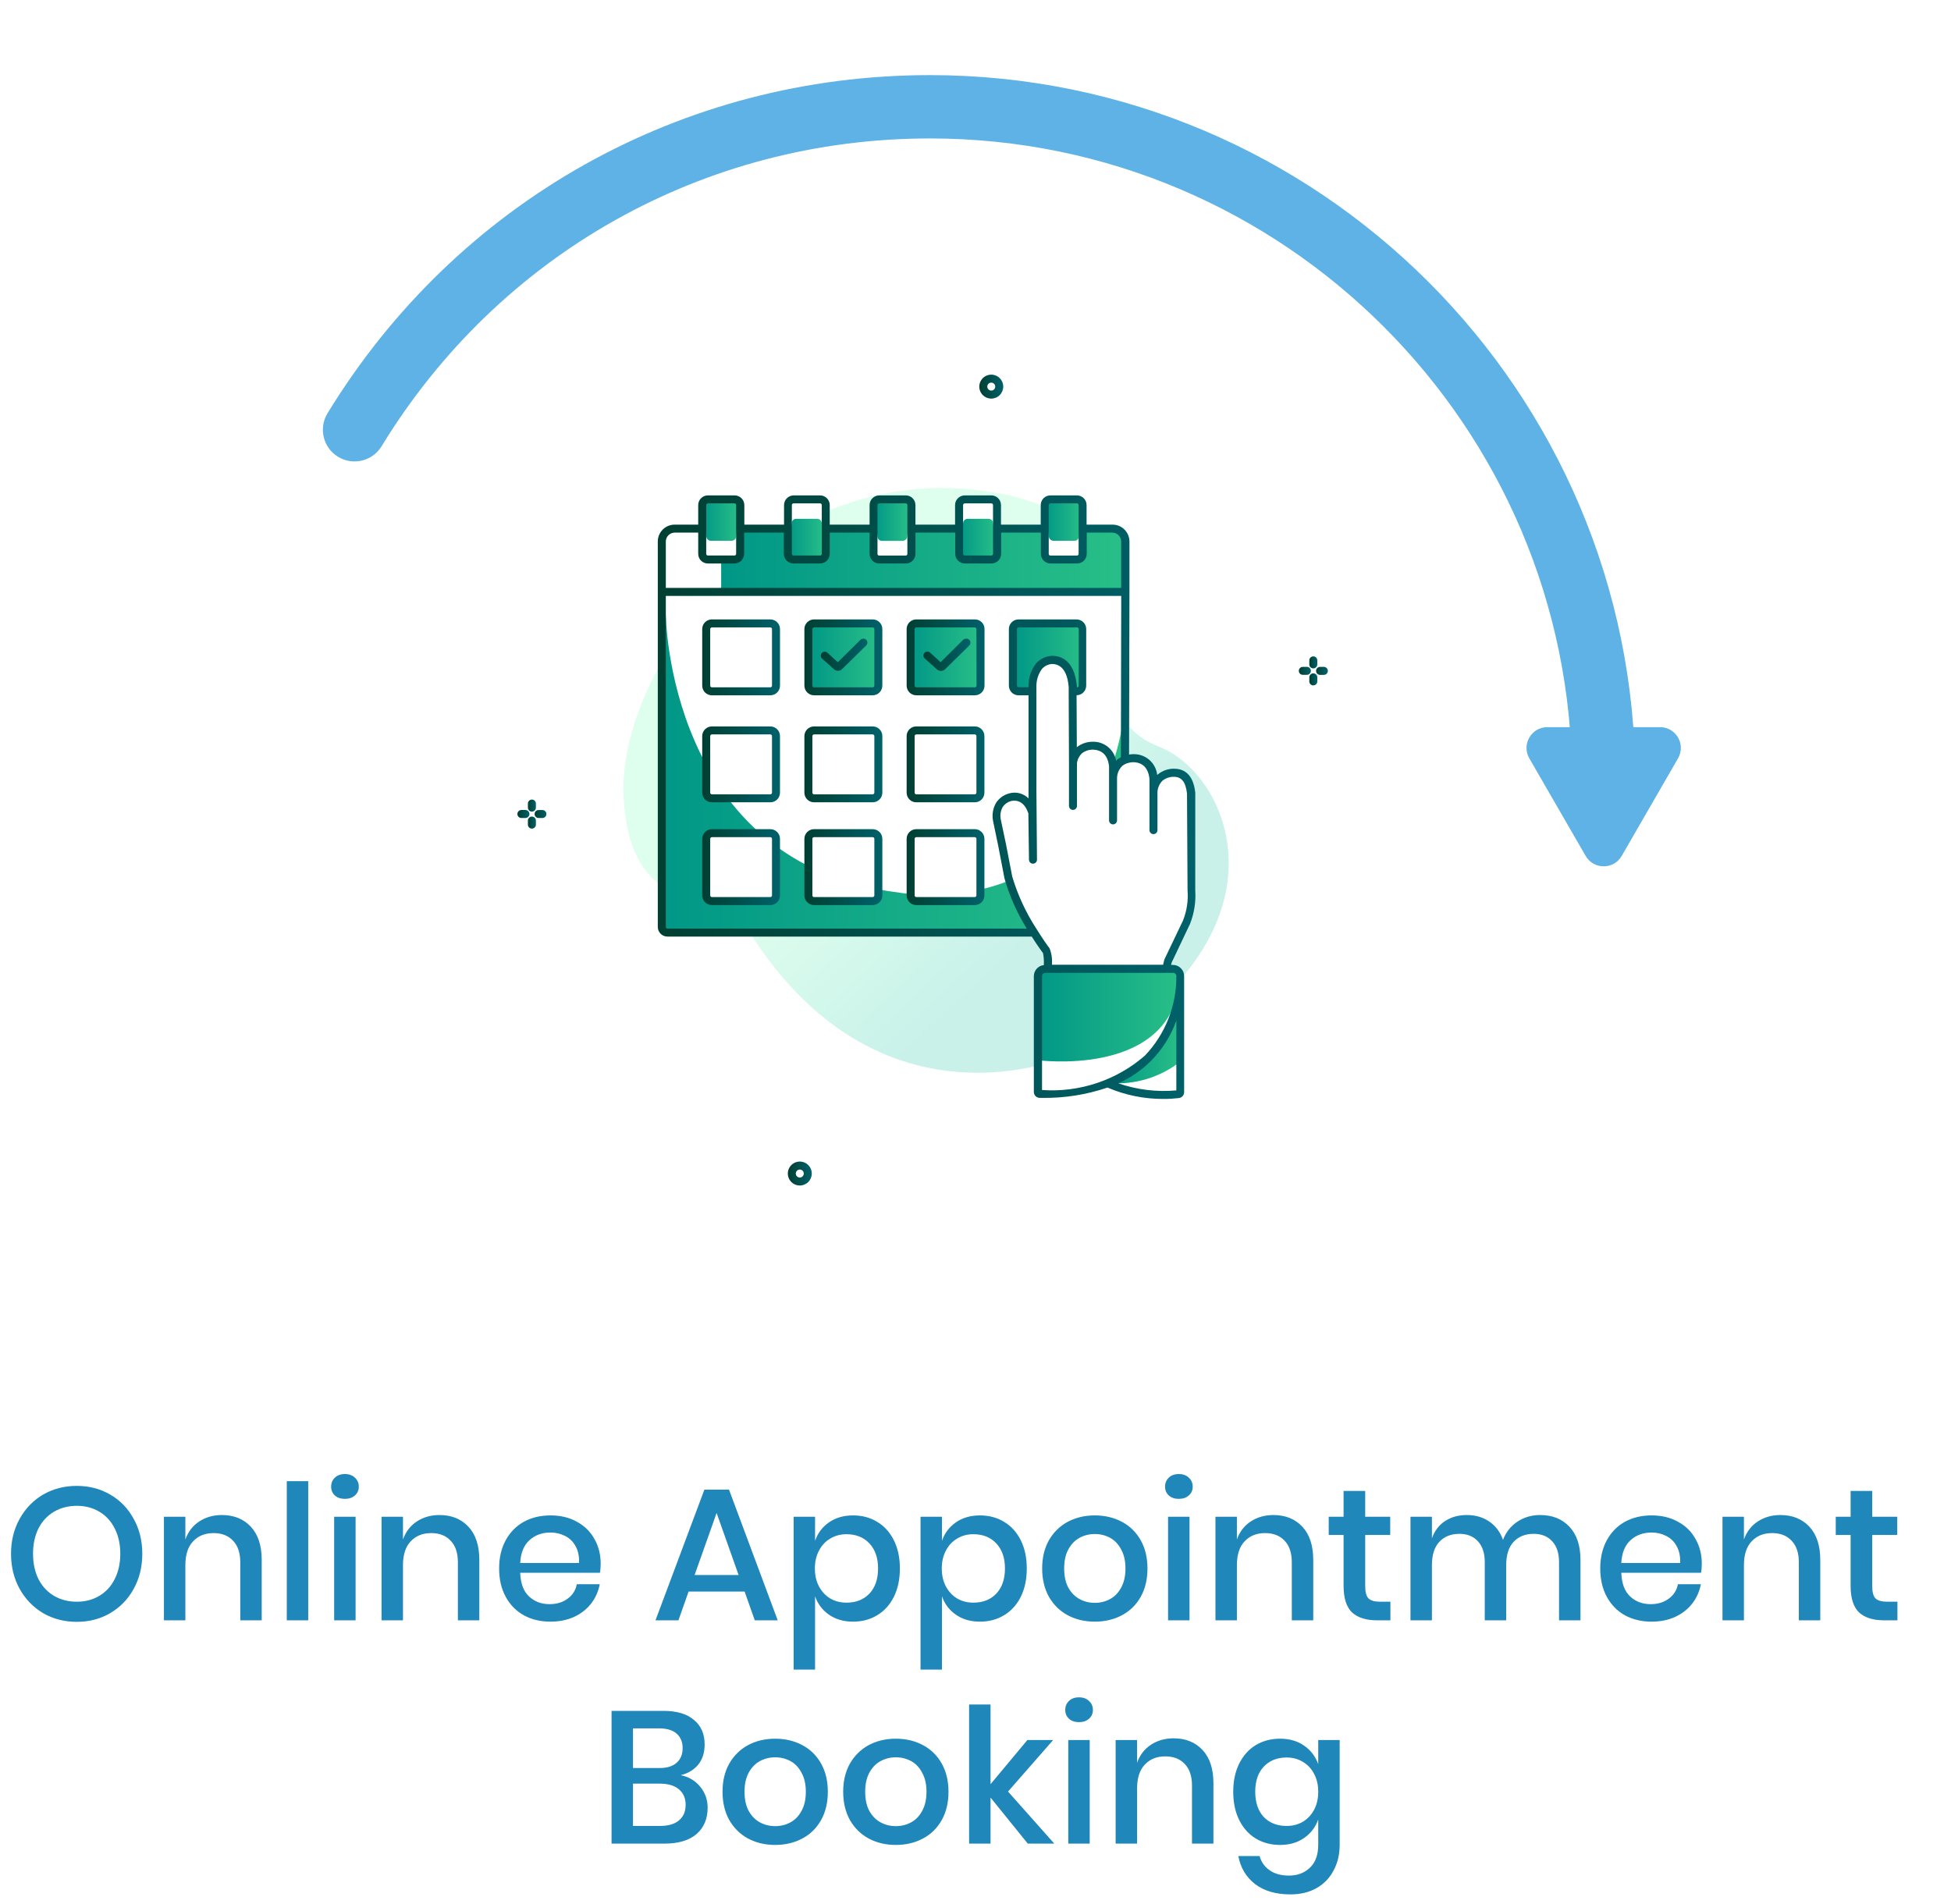
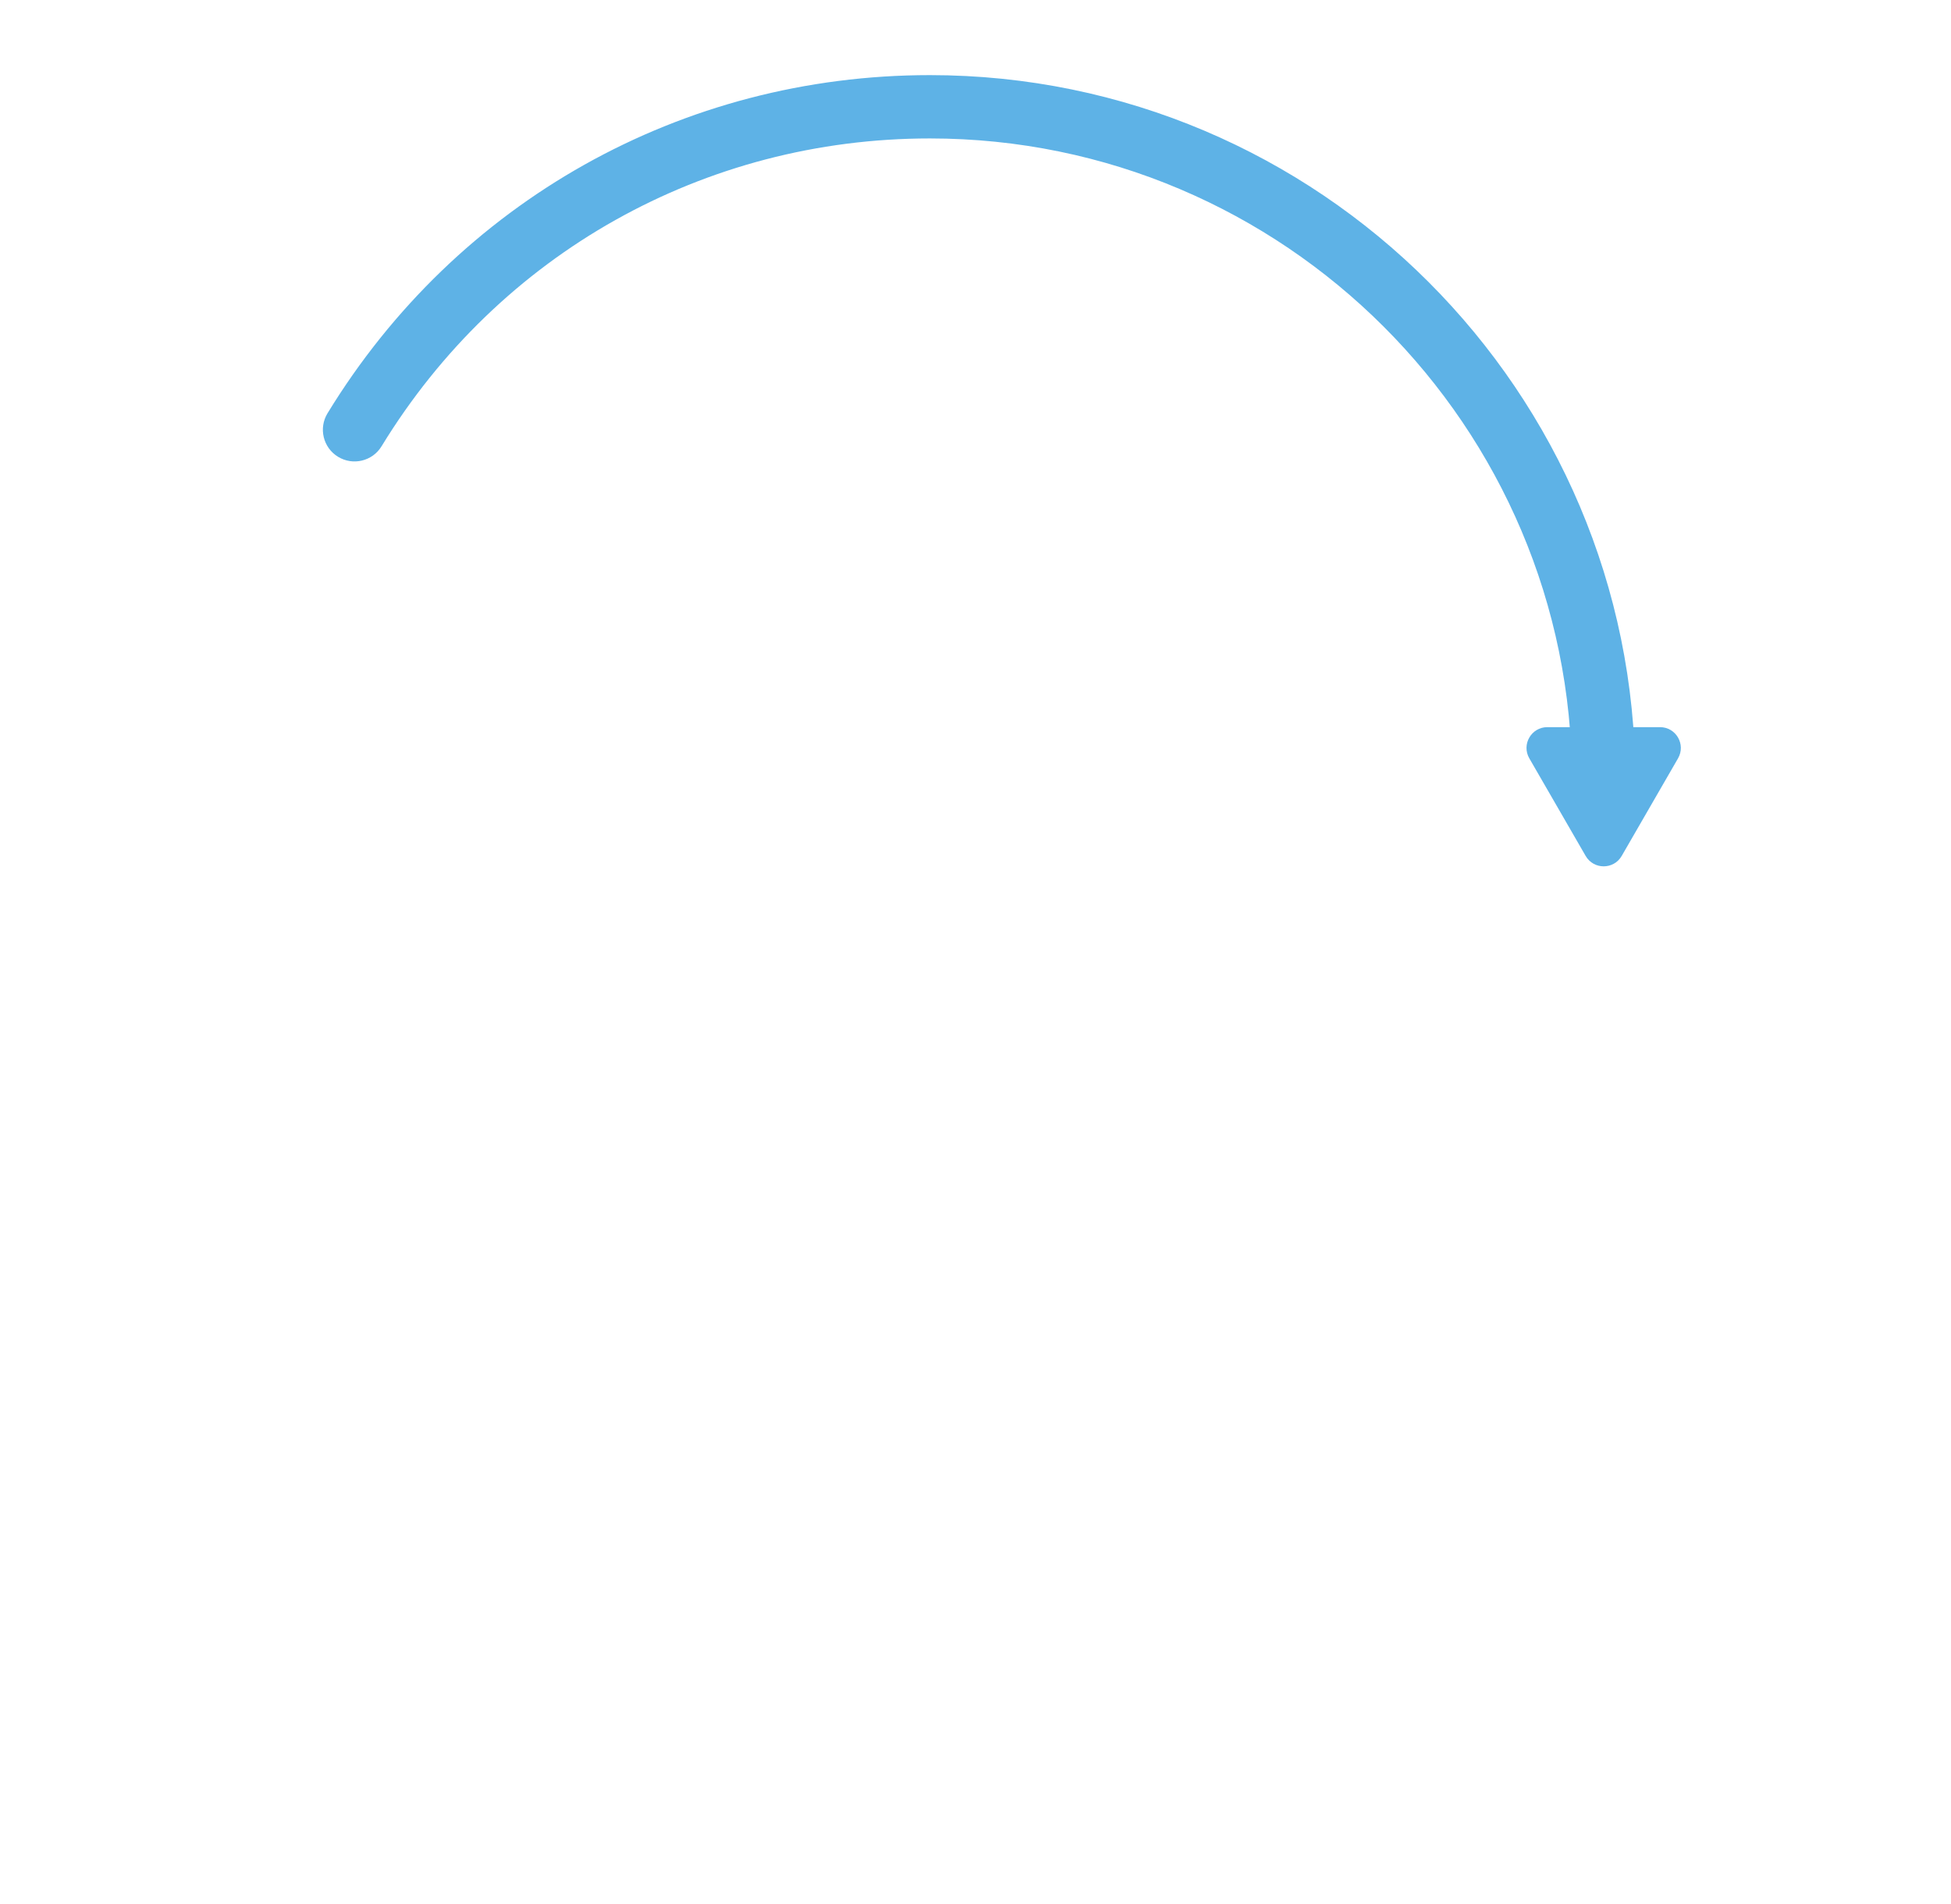
<svg xmlns="http://www.w3.org/2000/svg" width="166" height="162" viewBox="0 0 166 162" fill="none">
-   <path d="M6.539 126.438C7.584 126.438 8.528 126.684 9.371 127.174C10.225 127.665 10.891 128.353 11.371 129.238C11.862 130.113 12.107 131.105 12.107 132.214C12.107 133.324 11.862 134.321 11.371 135.206C10.891 136.081 10.225 136.769 9.371 137.27C8.528 137.761 7.584 138.006 6.539 138.006C5.483 138.006 4.528 137.761 3.675 137.27C2.832 136.769 2.166 136.081 1.675 135.206C1.184 134.321 0.939 133.324 0.939 132.214C0.939 131.105 1.184 130.113 1.675 129.238C2.166 128.353 2.832 127.665 3.675 127.174C4.528 126.684 5.483 126.438 6.539 126.438ZM6.539 128.134C5.814 128.134 5.168 128.3 4.603 128.63C4.038 128.961 3.595 129.436 3.275 130.054C2.966 130.673 2.811 131.393 2.811 132.214C2.811 133.036 2.966 133.756 3.275 134.374C3.595 134.993 4.038 135.468 4.603 135.798C5.168 136.129 5.814 136.294 6.539 136.294C7.254 136.294 7.888 136.129 8.443 135.798C9.008 135.468 9.446 134.993 9.755 134.374C10.075 133.756 10.235 133.036 10.235 132.214C10.235 131.393 10.075 130.673 9.755 130.054C9.446 129.436 9.008 128.961 8.443 128.63C7.888 128.3 7.254 128.134 6.539 128.134ZM18.876 128.918C19.9 128.918 20.721 129.249 21.34 129.91C21.958 130.572 22.268 131.516 22.268 132.742V137.878H20.444V132.934C20.444 132.145 20.241 131.537 19.836 131.11C19.43 130.673 18.876 130.454 18.172 130.454C17.446 130.454 16.865 130.689 16.428 131.158C15.99 131.617 15.772 132.294 15.772 133.19V137.878H13.948V129.062H15.772V130.998C16.006 130.337 16.401 129.825 16.956 129.462C17.51 129.1 18.15 128.918 18.876 128.918ZM26.225 126.038V137.878H24.401V126.038H26.225ZM28.176 126.502C28.176 126.193 28.283 125.937 28.496 125.734C28.709 125.532 28.992 125.43 29.344 125.43C29.696 125.43 29.979 125.532 30.192 125.734C30.416 125.937 30.528 126.193 30.528 126.502C30.528 126.812 30.416 127.062 30.192 127.254C29.979 127.446 29.696 127.542 29.344 127.542C28.992 127.542 28.709 127.446 28.496 127.254C28.283 127.062 28.176 126.812 28.176 126.502ZM30.256 129.062V137.878H28.432V129.062H30.256ZM37.391 128.918C38.415 128.918 39.237 129.249 39.855 129.91C40.474 130.572 40.783 131.516 40.783 132.742V137.878H38.959V132.934C38.959 132.145 38.757 131.537 38.351 131.11C37.946 130.673 37.391 130.454 36.687 130.454C35.962 130.454 35.381 130.689 34.943 131.158C34.506 131.617 34.287 132.294 34.287 133.19V137.878H32.463V129.062H34.287V130.998C34.522 130.337 34.917 129.825 35.471 129.462C36.026 129.1 36.666 128.918 37.391 128.918ZM51.108 133.046C51.108 133.345 51.087 133.606 51.044 133.83H44.261C44.292 134.737 44.543 135.409 45.013 135.846C45.482 136.284 46.063 136.502 46.757 136.502C47.364 136.502 47.877 136.348 48.292 136.038C48.719 135.729 48.98 135.318 49.077 134.806H51.029C50.911 135.425 50.666 135.974 50.292 136.454C49.919 136.934 49.434 137.313 48.837 137.59C48.239 137.857 47.572 137.99 46.837 137.99C45.983 137.99 45.226 137.809 44.565 137.446C43.914 137.084 43.402 136.561 43.029 135.878C42.655 135.196 42.468 134.39 42.468 133.462C42.468 132.545 42.655 131.745 43.029 131.062C43.402 130.38 43.914 129.857 44.565 129.494C45.226 129.132 45.983 128.95 46.837 128.95C47.7 128.95 48.453 129.132 49.093 129.494C49.743 129.846 50.239 130.337 50.581 130.966C50.932 131.585 51.108 132.278 51.108 133.046ZM49.269 132.998C49.29 132.422 49.188 131.942 48.965 131.558C48.751 131.164 48.453 130.876 48.069 130.694C47.695 130.502 47.285 130.406 46.837 130.406C46.122 130.406 45.525 130.625 45.044 131.062C44.565 131.5 44.303 132.145 44.261 132.998H49.269ZM63.356 135.43H58.588L57.724 137.878H55.772L59.932 126.758H62.028L66.172 137.878H64.22L63.356 135.43ZM62.844 134.022L60.972 128.742L59.1 134.022H62.844ZM72.582 128.95C73.35 128.95 74.032 129.132 74.63 129.494C75.238 129.857 75.713 130.38 76.054 131.062C76.395 131.745 76.566 132.545 76.566 133.462C76.566 134.39 76.395 135.196 76.054 135.878C75.713 136.561 75.238 137.084 74.63 137.446C74.032 137.809 73.35 137.99 72.582 137.99C71.782 137.99 71.099 137.793 70.534 137.398C69.969 137.004 69.574 136.481 69.35 135.83V142.07H67.526V129.062H69.35V131.11C69.574 130.46 69.969 129.937 70.534 129.542C71.099 129.148 71.782 128.95 72.582 128.95ZM72.022 130.55C71.51 130.55 71.051 130.673 70.646 130.918C70.24 131.153 69.921 131.494 69.686 131.942C69.451 132.38 69.334 132.886 69.334 133.462C69.334 134.049 69.451 134.561 69.686 134.998C69.921 135.436 70.24 135.777 70.646 136.022C71.051 136.257 71.51 136.374 72.022 136.374C72.832 136.374 73.483 136.118 73.974 135.606C74.465 135.084 74.71 134.369 74.71 133.462C74.71 132.566 74.465 131.857 73.974 131.334C73.483 130.812 72.832 130.55 72.022 130.55ZM83.379 128.95C84.147 128.95 84.829 129.132 85.427 129.494C86.035 129.857 86.509 130.38 86.851 131.062C87.192 131.745 87.363 132.545 87.363 133.462C87.363 134.39 87.192 135.196 86.851 135.878C86.509 136.561 86.035 137.084 85.427 137.446C84.829 137.809 84.147 137.99 83.379 137.99C82.579 137.99 81.896 137.793 81.331 137.398C80.765 137.004 80.371 136.481 80.147 135.83V142.07H78.323V129.062H80.147V131.11C80.371 130.46 80.765 129.937 81.331 129.542C81.896 129.148 82.579 128.95 83.379 128.95ZM82.819 130.55C82.307 130.55 81.848 130.673 81.443 130.918C81.037 131.153 80.717 131.494 80.483 131.942C80.248 132.38 80.131 132.886 80.131 133.462C80.131 134.049 80.248 134.561 80.483 134.998C80.717 135.436 81.037 135.777 81.443 136.022C81.848 136.257 82.307 136.374 82.819 136.374C83.629 136.374 84.28 136.118 84.771 135.606C85.261 135.084 85.507 134.369 85.507 133.462C85.507 132.566 85.261 131.857 84.771 131.334C84.28 130.812 83.629 130.55 82.819 130.55ZM93.152 128.95C94.005 128.95 94.773 129.132 95.456 129.494C96.138 129.857 96.672 130.38 97.056 131.062C97.44 131.745 97.632 132.545 97.632 133.462C97.632 134.39 97.44 135.196 97.056 135.878C96.672 136.561 96.138 137.084 95.456 137.446C94.773 137.809 94.005 137.99 93.152 137.99C92.298 137.99 91.53 137.809 90.848 137.446C90.176 137.084 89.642 136.561 89.248 135.878C88.864 135.185 88.672 134.38 88.672 133.462C88.672 132.545 88.864 131.745 89.248 131.062C89.642 130.38 90.176 129.857 90.848 129.494C91.53 129.132 92.298 128.95 93.152 128.95ZM93.152 130.534C92.682 130.534 92.25 130.641 91.856 130.854C91.461 131.068 91.141 131.398 90.896 131.846C90.661 132.284 90.544 132.822 90.544 133.462C90.544 134.113 90.661 134.657 90.896 135.094C91.141 135.532 91.461 135.857 91.856 136.07C92.25 136.284 92.682 136.39 93.152 136.39C93.621 136.39 94.053 136.284 94.448 136.07C94.842 135.857 95.157 135.532 95.392 135.094C95.637 134.657 95.76 134.113 95.76 133.462C95.76 132.822 95.637 132.284 95.392 131.846C95.157 131.398 94.842 131.068 94.448 130.854C94.053 130.641 93.621 130.534 93.152 130.534ZM99.129 126.502C99.129 126.193 99.236 125.937 99.449 125.734C99.663 125.532 99.945 125.43 100.297 125.43C100.649 125.43 100.932 125.532 101.145 125.734C101.369 125.937 101.481 126.193 101.481 126.502C101.481 126.812 101.369 127.062 101.145 127.254C100.932 127.446 100.649 127.542 100.297 127.542C99.945 127.542 99.663 127.446 99.449 127.254C99.236 127.062 99.129 126.812 99.129 126.502ZM101.209 129.062V137.878H99.385V129.062H101.209ZM108.345 128.918C109.369 128.918 110.19 129.249 110.809 129.91C111.427 130.572 111.737 131.516 111.737 132.742V137.878H109.913V132.934C109.913 132.145 109.71 131.537 109.305 131.11C108.899 130.673 108.345 130.454 107.641 130.454C106.915 130.454 106.334 130.689 105.897 131.158C105.459 131.617 105.241 132.294 105.241 133.19V137.878H103.417V129.062H105.241V130.998C105.475 130.337 105.87 129.825 106.424 129.462C106.979 129.1 107.619 128.918 108.345 128.918ZM118.302 136.294V137.878H117.182C116.243 137.878 115.528 137.654 115.038 137.206C114.558 136.748 114.318 135.99 114.318 134.934V130.614H113.054V129.062H114.318V126.87H116.158V129.062H118.286V130.614H116.158V134.966C116.158 135.468 116.248 135.814 116.43 136.006C116.622 136.198 116.952 136.294 117.422 136.294H118.302ZM131.034 128.918C132.08 128.918 132.912 129.249 133.53 129.91C134.16 130.572 134.474 131.516 134.474 132.742V137.878H132.65V132.934C132.65 132.166 132.458 131.574 132.074 131.158C131.69 130.732 131.162 130.518 130.49 130.518C129.776 130.518 129.205 130.748 128.778 131.206C128.362 131.654 128.154 132.316 128.154 133.19V137.878H126.33V132.934C126.33 132.166 126.138 131.574 125.754 131.158C125.37 130.732 124.842 130.518 124.17 130.518C123.456 130.518 122.885 130.748 122.458 131.206C122.042 131.654 121.834 132.316 121.834 133.19V137.878H120.01V129.062H121.834V130.902C122.058 130.262 122.432 129.772 122.954 129.43C123.477 129.089 124.09 128.918 124.794 128.918C125.53 128.918 126.165 129.1 126.698 129.462C127.242 129.825 127.637 130.348 127.882 131.03C128.138 130.369 128.549 129.852 129.114 129.478C129.68 129.105 130.32 128.918 131.034 128.918ZM144.796 133.046C144.796 133.345 144.775 133.606 144.732 133.83H137.948C137.98 134.737 138.231 135.409 138.7 135.846C139.169 136.284 139.751 136.502 140.444 136.502C141.052 136.502 141.564 136.348 141.98 136.038C142.407 135.729 142.668 135.318 142.764 134.806H144.716C144.599 135.425 144.353 135.974 143.98 136.454C143.607 136.934 143.121 137.313 142.524 137.59C141.927 137.857 141.26 137.99 140.524 137.99C139.671 137.99 138.913 137.809 138.252 137.446C137.601 137.084 137.089 136.561 136.716 135.878C136.343 135.196 136.156 134.39 136.156 133.462C136.156 132.545 136.343 131.745 136.716 131.062C137.089 130.38 137.601 129.857 138.252 129.494C138.913 129.132 139.671 128.95 140.524 128.95C141.388 128.95 142.14 129.132 142.78 129.494C143.431 129.846 143.927 130.337 144.268 130.966C144.62 131.585 144.796 132.278 144.796 133.046ZM142.956 132.998C142.977 132.422 142.876 131.942 142.652 131.558C142.439 131.164 142.14 130.876 141.756 130.694C141.383 130.502 140.972 130.406 140.524 130.406C139.809 130.406 139.212 130.625 138.732 131.062C138.252 131.5 137.991 132.145 137.948 132.998H142.956ZM151.485 128.918C152.509 128.918 153.33 129.249 153.949 129.91C154.568 130.572 154.877 131.516 154.877 132.742V137.878H153.053V132.934C153.053 132.145 152.85 131.537 152.445 131.11C152.04 130.673 151.485 130.454 150.781 130.454C150.056 130.454 149.474 130.689 149.037 131.158C148.6 131.617 148.381 132.294 148.381 133.19V137.878H146.557V129.062H148.381V130.998C148.616 130.337 149.01 129.825 149.565 129.462C150.12 129.1 150.76 128.918 151.485 128.918ZM161.442 136.294V137.878H160.322C159.384 137.878 158.669 137.654 158.178 137.206C157.698 136.748 157.458 135.99 157.458 134.934V130.614H156.194V129.062H157.458V126.87H159.298V129.062H161.426V130.614H159.298V134.966C159.298 135.468 159.389 135.814 159.57 136.006C159.762 136.198 160.093 136.294 160.562 136.294H161.442ZM57.922 151.054C58.604 151.193 59.154 151.518 59.57 152.03C59.996 152.542 60.21 153.14 60.21 153.822C60.21 154.761 59.895 155.508 59.266 156.062C58.636 156.606 57.724 156.878 56.53 156.878H52.034V145.582H56.45C57.58 145.582 58.444 145.838 59.042 146.35C59.65 146.852 59.954 147.545 59.954 148.43C59.954 149.145 59.767 149.726 59.394 150.174C59.02 150.612 58.53 150.905 57.922 151.054ZM53.858 150.446H56.114C56.754 150.446 57.239 150.297 57.57 149.998C57.911 149.7 58.082 149.284 58.082 148.75C58.082 148.228 57.911 147.817 57.57 147.518C57.239 147.22 56.732 147.07 56.05 147.07H53.858V150.446ZM56.162 155.374C56.855 155.374 57.388 155.22 57.762 154.91C58.146 154.59 58.338 154.148 58.338 153.582C58.338 153.017 58.146 152.574 57.762 152.254C57.378 151.934 56.839 151.774 56.146 151.774H53.858V155.374H56.162ZM65.956 147.95C66.81 147.95 67.578 148.132 68.26 148.494C68.943 148.857 69.476 149.38 69.86 150.062C70.244 150.745 70.436 151.545 70.436 152.462C70.436 153.39 70.244 154.196 69.86 154.878C69.476 155.561 68.943 156.084 68.26 156.446C67.578 156.809 66.81 156.99 65.956 156.99C65.103 156.99 64.335 156.809 63.652 156.446C62.98 156.084 62.447 155.561 62.052 154.878C61.668 154.185 61.476 153.38 61.476 152.462C61.476 151.545 61.668 150.745 62.052 150.062C62.447 149.38 62.98 148.857 63.652 148.494C64.335 148.132 65.103 147.95 65.956 147.95ZM65.956 149.534C65.487 149.534 65.055 149.641 64.66 149.854C64.266 150.068 63.946 150.398 63.7 150.846C63.466 151.284 63.348 151.822 63.348 152.462C63.348 153.113 63.466 153.657 63.7 154.094C63.946 154.532 64.266 154.857 64.66 155.07C65.055 155.284 65.487 155.39 65.956 155.39C66.426 155.39 66.858 155.284 67.252 155.07C67.647 154.857 67.962 154.532 68.196 154.094C68.442 153.657 68.564 153.113 68.564 152.462C68.564 151.822 68.442 151.284 68.196 150.846C67.962 150.398 67.647 150.068 67.252 149.854C66.858 149.641 66.426 149.534 65.956 149.534ZM76.222 147.95C77.075 147.95 77.843 148.132 78.526 148.494C79.209 148.857 79.742 149.38 80.126 150.062C80.51 150.745 80.702 151.545 80.702 152.462C80.702 153.39 80.51 154.196 80.126 154.878C79.742 155.561 79.209 156.084 78.526 156.446C77.843 156.809 77.075 156.99 76.222 156.99C75.369 156.99 74.601 156.809 73.918 156.446C73.246 156.084 72.713 155.561 72.318 154.878C71.934 154.185 71.742 153.38 71.742 152.462C71.742 151.545 71.934 150.745 72.318 150.062C72.713 149.38 73.246 148.857 73.918 148.494C74.601 148.132 75.369 147.95 76.222 147.95ZM76.222 149.534C75.753 149.534 75.321 149.641 74.926 149.854C74.531 150.068 74.211 150.398 73.966 150.846C73.731 151.284 73.614 151.822 73.614 152.462C73.614 153.113 73.731 153.657 73.966 154.094C74.211 154.532 74.531 154.857 74.926 155.07C75.321 155.284 75.753 155.39 76.222 155.39C76.691 155.39 77.123 155.284 77.518 155.07C77.913 154.857 78.227 154.532 78.462 154.094C78.707 153.657 78.83 153.113 78.83 152.462C78.83 151.822 78.707 151.284 78.462 150.846C78.227 150.398 77.913 150.068 77.518 149.854C77.123 149.641 76.691 149.534 76.222 149.534ZM87.448 156.878L84.28 152.958V156.878H82.456V145.038H84.28V151.822L87.416 148.062H89.608L85.768 152.446L89.704 156.878H87.448ZM90.637 145.502C90.637 145.193 90.744 144.937 90.957 144.734C91.17 144.532 91.453 144.43 91.805 144.43C92.157 144.43 92.44 144.532 92.653 144.734C92.877 144.937 92.989 145.193 92.989 145.502C92.989 145.812 92.877 146.062 92.653 146.254C92.44 146.446 92.157 146.542 91.805 146.542C91.453 146.542 91.17 146.446 90.957 146.254C90.744 146.062 90.637 145.812 90.637 145.502ZM92.717 148.062V156.878H90.893V148.062H92.717ZM99.852 147.918C100.876 147.918 101.698 148.249 102.316 148.91C102.935 149.572 103.244 150.516 103.244 151.742V156.878H101.42V151.934C101.42 151.145 101.218 150.537 100.812 150.11C100.407 149.673 99.852 149.454 99.148 149.454C98.423 149.454 97.842 149.689 97.404 150.158C96.967 150.617 96.748 151.294 96.748 152.19V156.878H94.924V148.062H96.748V149.998C96.983 149.337 97.378 148.825 97.932 148.462C98.487 148.1 99.127 147.918 99.852 147.918ZM108.913 147.95C109.713 147.95 110.396 148.148 110.961 148.542C111.527 148.937 111.927 149.46 112.161 150.11V148.062H113.985V156.974C113.985 157.796 113.815 158.521 113.473 159.15C113.143 159.79 112.663 160.292 112.033 160.654C111.404 161.017 110.657 161.198 109.793 161.198C108.556 161.198 107.553 160.905 106.785 160.318C106.028 159.732 105.553 158.937 105.361 157.934H107.169C107.319 158.457 107.607 158.862 108.033 159.15C108.46 159.449 109.004 159.598 109.665 159.598C110.391 159.598 110.988 159.374 111.457 158.926C111.927 158.478 112.161 157.828 112.161 156.974V154.83C111.927 155.481 111.527 156.004 110.961 156.398C110.396 156.793 109.713 156.99 108.913 156.99C108.145 156.99 107.457 156.809 106.849 156.446C106.252 156.084 105.783 155.561 105.441 154.878C105.1 154.196 104.929 153.39 104.929 152.462C104.929 151.545 105.1 150.745 105.441 150.062C105.783 149.38 106.252 148.857 106.849 148.494C107.457 148.132 108.145 147.95 108.913 147.95ZM109.473 149.55C108.663 149.55 108.012 149.812 107.521 150.334C107.041 150.846 106.801 151.556 106.801 152.462C106.801 153.369 107.041 154.084 107.521 154.606C108.012 155.118 108.663 155.374 109.473 155.374C109.985 155.374 110.444 155.257 110.849 155.022C111.255 154.777 111.575 154.436 111.809 153.998C112.044 153.561 112.161 153.049 112.161 152.462C112.161 151.886 112.044 151.38 111.809 150.942C111.575 150.494 111.255 150.153 110.849 149.918C110.444 149.673 109.985 149.55 109.473 149.55Z" fill="#1F87B9" />
  <g filter="url(#filter0_d_301_3717)">
    <path d="M112.182 99.473C130.441 81.214 130.441 51.61 112.182 33.352C93.923 15.093 64.32 15.093 46.061 33.352C27.802 51.611 27.802 81.214 46.061 99.473C64.32 117.732 93.923 117.732 112.182 99.473Z" fill="white" />
  </g>
  <path d="M136.448 69.107C134.961 69.107 133.754 67.9 133.754 66.413C133.754 36.289 109.247 11.78 79.122 11.78C59.926 11.78 42.484 21.573 32.465 37.974C31.69 39.245 30.032 39.646 28.762 38.869C27.492 38.094 27.092 36.436 27.867 35.166C38.873 17.149 58.033 6.392 79.121 6.392C112.217 6.392 139.141 33.318 139.141 66.412C139.142 67.9 137.936 69.107 136.448 69.107Z" fill="#5EB2E6" />
  <path d="M137.981 72.834L142.775 64.529C143.456 63.349 142.605 61.875 141.243 61.875H131.654C130.291 61.875 129.44 63.349 130.121 64.529L134.915 72.834C135.597 74.013 137.3 74.013 137.981 72.834Z" fill="#5EB2E6" />
  <g clip-path="url(#clip0_301_3717)">
    <path opacity="0.4" d="M62.304 76.793C62.209 76.613 62.058 76.468 61.875 76.378C61.692 76.289 61.485 76.259 61.284 76.294C59.28 76.635 53.504 76.811 53.055 67.816C52.497 56.916 65.726 38.299 85.128 42C100.716 44.973 89.077 59.801 98.626 63.543C104.214 65.732 109.262 76.954 96.854 86.71C90.146 91.987 72.919 96.647 62.304 76.793Z" fill="url(#paint0_linear_301_3717)" fill-opacity="0.53" />
    <path d="M68.051 100.878C67.849 100.878 67.652 100.818 67.485 100.706C67.317 100.595 67.186 100.435 67.109 100.249C67.032 100.063 67.012 99.858 67.051 99.66C67.091 99.463 67.188 99.281 67.33 99.139C67.473 98.996 67.654 98.899 67.852 98.86C68.05 98.821 68.254 98.841 68.441 98.918C68.627 98.995 68.786 99.126 68.898 99.293C69.01 99.461 69.07 99.658 69.07 99.859C69.069 100.129 68.962 100.388 68.771 100.579C68.58 100.77 68.321 100.878 68.051 100.878ZM68.051 99.519C67.983 99.518 67.917 99.538 67.861 99.575C67.805 99.612 67.761 99.666 67.735 99.728C67.709 99.79 67.702 99.859 67.715 99.925C67.728 99.991 67.76 100.052 67.808 100.1C67.855 100.147 67.916 100.18 67.982 100.193C68.048 100.207 68.117 100.2 68.179 100.174C68.242 100.148 68.295 100.105 68.332 100.049C68.37 99.993 68.39 99.927 68.39 99.859C68.39 99.769 68.354 99.683 68.291 99.619C68.227 99.555 68.141 99.519 68.051 99.519Z" fill="url(#paint1_linear_301_3717)" />
    <path d="M84.342 33.918C84.14 33.918 83.943 33.858 83.776 33.746C83.608 33.634 83.478 33.475 83.4 33.289C83.323 33.102 83.303 32.898 83.342 32.7C83.382 32.502 83.479 32.321 83.621 32.178C83.764 32.036 83.945 31.939 84.143 31.899C84.341 31.86 84.545 31.88 84.732 31.957C84.918 32.034 85.077 32.165 85.189 32.333C85.301 32.5 85.361 32.697 85.361 32.899C85.361 33.032 85.334 33.165 85.283 33.289C85.232 33.412 85.157 33.525 85.062 33.619C84.968 33.714 84.855 33.789 84.732 33.84C84.608 33.891 84.475 33.918 84.342 33.918ZM84.342 32.558C84.275 32.558 84.209 32.578 84.153 32.615C84.097 32.652 84.054 32.705 84.028 32.767C84.003 32.829 83.996 32.898 84.009 32.963C84.022 33.029 84.055 33.09 84.102 33.137C84.149 33.184 84.21 33.217 84.275 33.23C84.341 33.243 84.409 33.236 84.472 33.211C84.533 33.185 84.586 33.141 84.624 33.086C84.661 33.03 84.681 32.964 84.681 32.897C84.68 32.807 84.644 32.721 84.581 32.658C84.517 32.594 84.431 32.558 84.342 32.558Z" fill="url(#paint2_linear_301_3717)" />
    <path d="M45.047 69.266C45.047 69.176 45.011 69.09 44.948 69.026C44.884 68.962 44.798 68.926 44.708 68.925H44.339C44.253 68.931 44.172 68.97 44.113 69.033C44.054 69.096 44.022 69.179 44.022 69.265C44.022 69.352 44.054 69.435 44.113 69.498C44.172 69.561 44.253 69.6 44.339 69.605H44.708C44.797 69.605 44.883 69.569 44.947 69.505C45.011 69.442 45.046 69.356 45.047 69.266Z" fill="url(#paint3_linear_301_3717)" />
    <path d="M45.258 69.063C45.348 69.062 45.434 69.026 45.498 68.962C45.561 68.898 45.597 68.812 45.597 68.722V68.355C45.591 68.269 45.553 68.188 45.49 68.129C45.426 68.07 45.343 68.037 45.257 68.037C45.17 68.037 45.087 68.07 45.024 68.129C44.961 68.188 44.923 68.269 44.917 68.355V68.722C44.917 68.812 44.953 68.899 45.017 68.963C45.081 69.027 45.167 69.063 45.258 69.063Z" fill="url(#paint4_linear_301_3717)" />
    <path d="M46.172 68.927H45.805C45.719 68.933 45.638 68.971 45.579 69.034C45.52 69.097 45.487 69.18 45.487 69.267C45.487 69.353 45.52 69.436 45.579 69.5C45.638 69.563 45.719 69.601 45.805 69.607H46.172C46.258 69.601 46.339 69.563 46.398 69.5C46.457 69.436 46.49 69.353 46.49 69.267C46.49 69.18 46.457 69.097 46.398 69.034C46.339 68.971 46.258 68.933 46.172 68.927Z" fill="url(#paint5_linear_301_3717)" />
    <path d="M45.258 69.485C45.213 69.485 45.169 69.494 45.127 69.51C45.086 69.528 45.048 69.552 45.017 69.584C44.985 69.615 44.96 69.653 44.943 69.694C44.926 69.735 44.917 69.78 44.917 69.824V70.191C44.923 70.277 44.961 70.358 45.024 70.417C45.087 70.476 45.17 70.509 45.257 70.509C45.343 70.509 45.426 70.476 45.49 70.417C45.553 70.358 45.591 70.277 45.597 70.191V69.824C45.597 69.78 45.588 69.736 45.571 69.695C45.554 69.653 45.529 69.616 45.498 69.585C45.466 69.553 45.429 69.528 45.387 69.511C45.346 69.494 45.302 69.485 45.258 69.485Z" fill="url(#paint6_linear_301_3717)" />
    <path d="M111.536 57.085C111.536 56.995 111.5 56.908 111.436 56.844C111.372 56.78 111.285 56.744 111.195 56.744H110.828C110.742 56.75 110.661 56.788 110.602 56.852C110.543 56.915 110.51 56.998 110.51 57.084C110.51 57.171 110.543 57.254 110.602 57.317C110.661 57.38 110.742 57.418 110.828 57.424H111.195C111.285 57.424 111.371 57.389 111.435 57.325C111.499 57.261 111.535 57.175 111.536 57.085Z" fill="url(#paint7_linear_301_3717)" />
    <path d="M111.744 56.874C111.833 56.874 111.919 56.838 111.983 56.774C112.046 56.711 112.082 56.625 112.083 56.535V56.171C112.077 56.085 112.038 56.004 111.975 55.945C111.912 55.886 111.829 55.853 111.743 55.853C111.656 55.853 111.573 55.886 111.51 55.945C111.447 56.004 111.409 56.085 111.403 56.171V56.535C111.403 56.625 111.439 56.711 111.503 56.775C111.567 56.838 111.653 56.874 111.744 56.874Z" fill="url(#paint8_linear_301_3717)" />
    <path d="M112.661 56.746H112.294C112.208 56.752 112.127 56.79 112.068 56.853C112.009 56.916 111.976 56.999 111.976 57.086C111.976 57.172 112.009 57.255 112.068 57.319C112.127 57.382 112.208 57.42 112.294 57.426H112.661C112.747 57.42 112.828 57.382 112.887 57.319C112.946 57.255 112.979 57.172 112.979 57.086C112.979 56.999 112.946 56.916 112.887 56.853C112.828 56.79 112.747 56.752 112.661 56.746Z" fill="url(#paint9_linear_301_3717)" />
    <path d="M111.744 57.296C111.653 57.296 111.566 57.332 111.503 57.396C111.439 57.46 111.403 57.547 111.403 57.637V58.004C111.409 58.09 111.447 58.171 111.51 58.23C111.573 58.289 111.656 58.322 111.743 58.322C111.829 58.322 111.912 58.289 111.975 58.23C112.038 58.171 112.077 58.09 112.083 58.004V57.637C112.083 57.592 112.074 57.548 112.057 57.507C112.04 57.465 112.015 57.428 111.984 57.396C111.952 57.364 111.915 57.339 111.874 57.322C111.832 57.305 111.788 57.296 111.744 57.296Z" fill="url(#paint10_linear_301_3717)" />
    <path d="M59.748 44.975L57.029 45.046C56.748 45.602 56.511 46.18 56.318 46.772V79.351H95.681C95.681 79.351 95.749 69.596 95.681 64.127L95.749 46.071L94.644 44.977L59.748 44.975Z" fill="white" />
    <path d="M56.647 52.231C56.647 52.231 56.756 73.559 76.474 75.949C76.474 75.949 93.027 79.144 95.695 60.544V79.351H56.576L56.209 78.58L56.647 52.231Z" fill="url(#paint11_linear_301_3717)" />
    <path d="M61.359 47.608V50.37H95.615L95.682 45.704L94.656 44.987L61.359 45.058V47.608Z" fill="url(#paint12_linear_301_3717)" />
    <path d="M60.227 42.493H62.495C62.558 42.493 62.62 42.505 62.678 42.529C62.737 42.554 62.789 42.589 62.834 42.633C62.879 42.678 62.914 42.731 62.938 42.789C62.962 42.847 62.974 42.91 62.974 42.972V47.135C62.974 47.262 62.924 47.384 62.834 47.474C62.744 47.563 62.622 47.614 62.495 47.614H60.227C60.164 47.614 60.102 47.602 60.044 47.578C59.986 47.553 59.933 47.518 59.889 47.474C59.844 47.429 59.809 47.376 59.785 47.318C59.761 47.26 59.748 47.197 59.748 47.135V42.972C59.748 42.91 59.761 42.847 59.785 42.789C59.809 42.731 59.844 42.678 59.889 42.633C59.933 42.589 59.986 42.554 60.044 42.529C60.102 42.505 60.164 42.493 60.227 42.493Z" fill="white" />
    <path d="M62.25 46.017H60.471C60.371 46.011 60.277 45.968 60.207 45.897C60.136 45.827 60.094 45.733 60.087 45.633L59.768 42.829C59.768 42.635 60.278 42.49 60.471 42.49H62.248C62.443 42.49 62.894 42.697 62.894 42.888L62.632 45.672C62.623 45.767 62.579 45.855 62.508 45.919C62.438 45.983 62.345 46.018 62.25 46.017Z" fill="url(#paint13_linear_301_3717)" />
    <path d="M67.511 42.493H69.779C69.842 42.493 69.904 42.505 69.962 42.529C70.02 42.554 70.073 42.589 70.118 42.633C70.162 42.678 70.198 42.731 70.222 42.789C70.246 42.847 70.258 42.91 70.258 42.972V47.135C70.258 47.262 70.208 47.384 70.118 47.474C70.028 47.563 69.906 47.614 69.779 47.614H67.511C67.448 47.614 67.386 47.602 67.328 47.578C67.269 47.553 67.217 47.518 67.172 47.474C67.128 47.429 67.092 47.376 67.068 47.318C67.044 47.26 67.032 47.197 67.032 47.135V42.972C67.032 42.91 67.044 42.847 67.068 42.789C67.092 42.731 67.128 42.678 67.172 42.633C67.217 42.589 67.269 42.554 67.328 42.529C67.386 42.505 67.448 42.493 67.511 42.493ZM74.798 42.493H77.066C77.129 42.493 77.191 42.505 77.249 42.529C77.307 42.554 77.36 42.589 77.404 42.633C77.449 42.678 77.484 42.731 77.508 42.789C77.532 42.847 77.545 42.91 77.545 42.972V47.135C77.545 47.262 77.494 47.384 77.404 47.474C77.315 47.563 77.193 47.614 77.066 47.614H74.798C74.671 47.614 74.549 47.563 74.459 47.474C74.369 47.384 74.319 47.262 74.319 47.135V42.972C74.319 42.91 74.331 42.847 74.355 42.789C74.379 42.731 74.414 42.678 74.459 42.633C74.503 42.589 74.556 42.554 74.614 42.529C74.673 42.505 74.735 42.493 74.798 42.493ZM82.082 42.493H84.349C84.412 42.493 84.475 42.505 84.533 42.529C84.591 42.554 84.644 42.589 84.688 42.633C84.733 42.678 84.768 42.731 84.792 42.789C84.816 42.847 84.829 42.91 84.829 42.972V47.135C84.829 47.262 84.778 47.384 84.688 47.474C84.598 47.563 84.476 47.614 84.349 47.614H82.082C81.954 47.614 81.832 47.563 81.743 47.474C81.653 47.384 81.602 47.262 81.602 47.135V42.972C81.602 42.91 81.615 42.847 81.639 42.789C81.663 42.731 81.698 42.678 81.743 42.633C81.787 42.589 81.84 42.554 81.898 42.529C81.956 42.505 82.019 42.493 82.082 42.493ZM89.37 42.493H91.638C91.7 42.493 91.763 42.505 91.821 42.529C91.879 42.554 91.932 42.589 91.977 42.633C92.021 42.678 92.056 42.731 92.08 42.789C92.105 42.847 92.117 42.91 92.117 42.972V47.135C92.117 47.262 92.066 47.384 91.977 47.474C91.887 47.563 91.765 47.614 91.638 47.614H89.37C89.243 47.614 89.121 47.563 89.031 47.474C88.941 47.384 88.891 47.262 88.891 47.135V42.972C88.891 42.91 88.903 42.847 88.927 42.789C88.951 42.731 88.986 42.678 89.031 42.633C89.075 42.589 89.128 42.554 89.186 42.529C89.245 42.505 89.307 42.493 89.37 42.493Z" fill="white" />
-     <path d="M67.757 44.149H69.537C69.631 44.148 69.722 44.182 69.793 44.245C69.863 44.308 69.907 44.394 69.918 44.488L70.172 47.303C70.172 47.497 69.721 47.673 69.529 47.673H67.755C67.561 47.673 67.075 47.461 67.075 47.269L67.364 44.494C67.371 44.397 67.416 44.306 67.49 44.241C67.563 44.177 67.659 44.144 67.757 44.149Z" fill="url(#paint14_linear_301_3717)" />
    <path d="M82.335 44.149H84.115C84.21 44.147 84.302 44.181 84.373 44.244C84.444 44.307 84.489 44.394 84.499 44.488L84.764 47.303C84.764 47.497 84.302 47.663 84.115 47.663H82.335C82.141 47.663 81.632 47.452 81.632 47.26L81.951 44.485C81.961 44.391 82.006 44.304 82.077 44.241C82.148 44.179 82.24 44.146 82.335 44.149Z" fill="url(#paint15_linear_301_3717)" />
    <path d="M76.82 46.022H75.04C74.945 46.024 74.853 45.989 74.782 45.926C74.712 45.863 74.668 45.775 74.659 45.681L74.394 42.815C74.394 42.626 74.846 42.499 75.04 42.499H76.82C77.015 42.499 77.398 42.758 77.398 42.951L77.201 45.642C77.194 45.741 77.152 45.834 77.082 45.904C77.012 45.973 76.919 46.015 76.82 46.022Z" fill="url(#paint16_linear_301_3717)" />
-     <path d="M91.424 46.017H89.643C89.543 46.016 89.446 45.978 89.371 45.911C89.296 45.844 89.248 45.753 89.235 45.653L88.926 42.795C88.926 42.601 89.457 42.487 89.646 42.487H91.427C91.621 42.487 92.106 42.633 92.106 42.826L91.787 45.664C91.789 45.711 91.781 45.758 91.763 45.802C91.745 45.846 91.719 45.886 91.684 45.919C91.65 45.952 91.61 45.977 91.566 45.994C91.521 46.01 91.474 46.017 91.427 46.014L91.424 46.017Z" fill="url(#paint17_linear_301_3717)" />
-     <path d="M60.567 53.048H65.546C65.609 53.048 65.671 53.06 65.729 53.084C65.788 53.108 65.84 53.144 65.885 53.188C65.929 53.233 65.965 53.286 65.989 53.344C66.013 53.402 66.025 53.464 66.025 53.527V58.348C66.025 58.411 66.013 58.473 65.989 58.531C65.965 58.589 65.929 58.642 65.885 58.687C65.84 58.731 65.788 58.766 65.729 58.791C65.671 58.815 65.609 58.827 65.546 58.827H60.567C60.44 58.827 60.318 58.776 60.228 58.687C60.138 58.597 60.087 58.475 60.087 58.348V53.529C60.087 53.402 60.138 53.28 60.228 53.19C60.318 53.1 60.44 53.049 60.567 53.049V53.048Z" fill="white" />
+     <path d="M60.567 53.048H65.546C65.609 53.048 65.671 53.06 65.729 53.084C65.788 53.108 65.84 53.144 65.885 53.188C65.929 53.233 65.965 53.286 65.989 53.344C66.013 53.402 66.025 53.464 66.025 53.527V58.348C66.025 58.411 66.013 58.473 65.989 58.531C65.965 58.589 65.929 58.642 65.885 58.687C65.671 58.815 65.609 58.827 65.546 58.827H60.567C60.44 58.827 60.318 58.776 60.228 58.687C60.138 58.597 60.087 58.475 60.087 58.348V53.529C60.087 53.402 60.138 53.28 60.228 53.19C60.318 53.1 60.44 53.049 60.567 53.049V53.048Z" fill="white" />
    <path d="M69.308 53.048H74.288C74.415 53.048 74.537 53.098 74.627 53.188C74.716 53.278 74.767 53.4 74.767 53.527V58.348C74.767 58.475 74.716 58.597 74.627 58.687C74.537 58.776 74.415 58.827 74.288 58.827H69.308C69.181 58.827 69.059 58.776 68.969 58.687C68.88 58.597 68.829 58.475 68.829 58.348V53.529C68.829 53.466 68.841 53.403 68.865 53.345C68.889 53.286 68.924 53.233 68.969 53.189C69.013 53.144 69.066 53.109 69.125 53.084C69.183 53.06 69.245 53.048 69.308 53.048Z" fill="url(#paint18_linear_301_3717)" />
    <path d="M86.794 53.048H91.773C91.901 53.048 92.022 53.098 92.112 53.188C92.202 53.278 92.253 53.4 92.253 53.527V58.348C92.253 58.475 92.202 58.597 92.112 58.687C92.022 58.776 91.901 58.827 91.773 58.827H86.794C86.667 58.827 86.545 58.776 86.455 58.687C86.365 58.597 86.315 58.475 86.315 58.348V53.529C86.315 53.466 86.327 53.403 86.351 53.345C86.375 53.286 86.41 53.233 86.455 53.189C86.499 53.144 86.552 53.109 86.611 53.084C86.669 53.06 86.731 53.048 86.794 53.048Z" fill="url(#paint19_linear_301_3717)" />
    <path d="M69.309 70.896H74.288C74.415 70.896 74.537 70.946 74.627 71.036C74.717 71.126 74.767 71.248 74.767 71.375V76.195C74.767 76.323 74.717 76.445 74.627 76.534C74.537 76.624 74.415 76.675 74.288 76.675H69.309C69.246 76.675 69.183 76.662 69.125 76.638C69.067 76.614 69.014 76.579 68.97 76.534C68.925 76.49 68.89 76.437 68.866 76.379C68.842 76.321 68.829 76.258 68.829 76.195V71.375C68.829 71.312 68.842 71.25 68.866 71.192C68.89 71.133 68.925 71.081 68.97 71.036C69.014 70.992 69.067 70.956 69.125 70.932C69.183 70.908 69.246 70.896 69.309 70.896ZM60.567 62.154H65.546C65.673 62.154 65.795 62.204 65.885 62.294C65.975 62.384 66.025 62.506 66.025 62.633V67.449C66.025 67.512 66.013 67.574 65.989 67.632C65.965 67.69 65.929 67.743 65.885 67.788C65.84 67.832 65.788 67.868 65.729 67.892C65.671 67.916 65.609 67.928 65.546 67.928H60.567C60.44 67.928 60.318 67.878 60.228 67.788C60.138 67.698 60.087 67.576 60.087 67.449V62.628C60.087 62.501 60.138 62.379 60.228 62.289C60.318 62.2 60.44 62.149 60.567 62.149V62.154ZM60.567 70.896H65.546C65.609 70.896 65.671 70.908 65.729 70.932C65.788 70.956 65.84 70.992 65.885 71.036C65.929 71.081 65.965 71.133 65.989 71.192C66.013 71.25 66.025 71.312 66.025 71.375V76.195C66.025 76.258 66.013 76.321 65.989 76.379C65.965 76.437 65.929 76.49 65.885 76.534C65.84 76.579 65.788 76.614 65.729 76.638C65.671 76.662 65.609 76.675 65.546 76.675H60.567C60.44 76.675 60.318 76.624 60.228 76.534C60.138 76.445 60.087 76.323 60.087 76.195V71.375C60.087 71.248 60.138 71.126 60.228 71.036C60.318 70.946 60.44 70.896 60.567 70.896ZM77.96 70.896H82.936C83.063 70.896 83.185 70.946 83.275 71.036C83.365 71.126 83.415 71.248 83.415 71.375V76.195C83.415 76.323 83.365 76.445 83.275 76.534C83.185 76.624 83.063 76.675 82.936 76.675H77.957C77.894 76.675 77.831 76.662 77.773 76.638C77.715 76.614 77.662 76.579 77.618 76.534C77.573 76.49 77.538 76.437 77.514 76.379C77.49 76.321 77.477 76.258 77.477 76.195V71.375C77.477 71.312 77.49 71.25 77.514 71.192C77.538 71.133 77.573 71.081 77.618 71.036C77.662 70.992 77.715 70.956 77.773 70.932C77.831 70.908 77.894 70.896 77.957 70.896H77.96ZM69.309 62.154H74.288C74.415 62.154 74.537 62.204 74.627 62.294C74.717 62.384 74.767 62.506 74.767 62.633V67.449C74.767 67.576 74.717 67.698 74.627 67.788C74.537 67.878 74.415 67.928 74.288 67.928H69.309C69.246 67.928 69.183 67.916 69.125 67.892C69.067 67.868 69.014 67.832 68.97 67.788C68.925 67.743 68.89 67.69 68.866 67.632C68.842 67.574 68.829 67.512 68.829 67.449V62.628C68.829 62.501 68.88 62.379 68.97 62.289C69.06 62.2 69.182 62.149 69.309 62.149V62.154Z" fill="white" />
    <path d="M77.955 53.048H82.934C83.061 53.048 83.183 53.098 83.273 53.188C83.363 53.278 83.413 53.4 83.413 53.527V58.348C83.413 58.475 83.363 58.597 83.273 58.687C83.183 58.776 83.061 58.827 82.934 58.827H77.955C77.828 58.827 77.706 58.776 77.616 58.687C77.526 58.597 77.476 58.475 77.476 58.348V53.529C77.476 53.402 77.526 53.28 77.616 53.19C77.706 53.1 77.828 53.049 77.955 53.049V53.048Z" fill="url(#paint20_linear_301_3717)" />
    <path d="M89.153 81.931C89.184 81.587 89.143 81.24 89.031 80.912C87.618 79.018 86.524 76.906 85.794 74.658L85.27 71.939L84.827 69.804C84.734 69.356 84.806 68.888 85.031 68.489C85.243 68.167 85.566 67.934 85.939 67.832C87.163 67.567 90.221 71.378 90.382 71.897L90.939 81.242L89.153 81.931Z" fill="white" />
    <path d="M87.816 72.545L87.87 63.989C87.71 61.917 87.768 59.833 88.043 57.773C88.351 56.287 89.191 56.077 89.892 56.193C90.225 56.341 90.52 56.561 90.758 56.837C90.996 57.112 91.17 57.436 91.269 57.786C91.577 59.826 90.97 63.191 91.286 64.376C91.501 64.071 91.79 63.826 92.126 63.664C92.462 63.502 92.834 63.429 93.207 63.452C94.516 63.519 94.727 65.192 94.727 65.192C95.028 64.941 95.379 64.754 95.756 64.646C96.134 64.537 96.529 64.508 96.919 64.56C98.033 64.836 98.352 66.65 98.352 66.65C98.352 66.65 99.148 65.75 99.901 65.879C100.23 65.9 100.544 66.02 100.803 66.221C101.063 66.423 101.255 66.698 101.357 67.011C101.542 70.115 101.542 73.227 101.357 76.331L99.939 80.579L99.287 82.275L100.276 82.69L100.406 83.291L100.267 93.114C98.246 93.291 96.213 92.96 94.352 92.152C92.454 93 90.348 93.268 88.299 92.922V82.827C88.534 82.617 88.828 82.483 89.142 82.443C89.822 82.289 89.319 82.443 89.319 82.443L89.438 80.818L87.816 72.545Z" fill="white" />
    <path d="M88.262 90.212C88.262 90.212 98.995 91.66 100.301 84.094L100.281 82.677L99.313 82.508L89.324 82.44C89.324 82.44 88.379 82.559 88.305 83.044C88.231 83.53 88.262 90.212 88.262 90.212Z" fill="url(#paint21_linear_301_3717)" />
    <path d="M100.424 90.334C98.706 91.68 96.546 92.331 94.371 92.159C94.371 92.159 98.45 91.211 100.316 85.562L100.424 90.334Z" fill="url(#paint22_linear_301_3717)" />
    <path d="M65.547 52.707H60.571C60.464 52.707 60.357 52.727 60.257 52.768C60.158 52.809 60.067 52.868 59.99 52.944C59.914 53.02 59.853 53.11 59.812 53.209C59.77 53.309 59.748 53.415 59.748 53.523V58.343C59.748 58.561 59.835 58.771 59.989 58.925C60.144 59.079 60.353 59.166 60.571 59.166H65.547C65.765 59.165 65.973 59.078 66.126 58.923C66.28 58.769 66.366 58.56 66.366 58.343V53.527C66.366 53.31 66.279 53.102 66.126 52.949C65.972 52.795 65.764 52.709 65.547 52.709V52.707ZM65.686 58.343C65.686 58.38 65.671 58.416 65.646 58.443C65.62 58.469 65.585 58.485 65.547 58.486H60.571C60.533 58.486 60.497 58.471 60.47 58.444C60.443 58.417 60.428 58.381 60.428 58.343V53.527C60.429 53.49 60.445 53.455 60.471 53.429C60.498 53.403 60.534 53.389 60.571 53.389H65.547C65.584 53.39 65.618 53.405 65.644 53.43C65.67 53.456 65.685 53.491 65.686 53.527V58.343Z" fill="url(#paint23_linear_301_3717)" />
    <path d="M74.251 52.707H69.264C69.047 52.707 68.838 52.793 68.684 52.947C68.529 53.1 68.442 53.308 68.441 53.526V58.341C68.442 58.559 68.529 58.768 68.683 58.923C68.837 59.077 69.046 59.164 69.264 59.165H74.251C74.469 59.164 74.678 59.077 74.832 58.923C74.986 58.768 75.073 58.559 75.074 58.341V53.526C75.073 53.308 74.986 53.1 74.831 52.947C74.677 52.793 74.468 52.707 74.251 52.707ZM74.394 58.343C74.394 58.381 74.379 58.417 74.352 58.444C74.325 58.471 74.289 58.486 74.251 58.486H69.264C69.226 58.486 69.19 58.471 69.163 58.444C69.136 58.417 69.121 58.381 69.121 58.343V53.527C69.122 53.49 69.138 53.455 69.164 53.429C69.191 53.403 69.227 53.389 69.264 53.389H74.251C74.288 53.389 74.324 53.403 74.351 53.429C74.377 53.455 74.393 53.49 74.394 53.527V58.343Z" fill="url(#paint24_linear_301_3717)" />
    <path d="M74.251 61.813H69.264C69.046 61.813 68.836 61.9 68.682 62.054C68.528 62.209 68.441 62.418 68.441 62.636V67.452C68.442 67.669 68.529 67.878 68.684 68.031C68.838 68.184 69.047 68.27 69.264 68.27H74.251C74.468 68.27 74.677 68.184 74.831 68.031C74.986 67.878 75.073 67.669 75.074 67.452V62.636C75.074 62.418 74.987 62.209 74.833 62.054C74.679 61.9 74.469 61.813 74.251 61.813ZM74.394 67.452C74.393 67.489 74.377 67.524 74.351 67.55C74.324 67.576 74.288 67.591 74.251 67.591H69.264C69.227 67.591 69.191 67.576 69.164 67.55C69.138 67.524 69.122 67.489 69.121 67.452V62.636C69.121 62.598 69.136 62.562 69.163 62.535C69.19 62.508 69.226 62.493 69.264 62.493H74.251C74.289 62.493 74.325 62.508 74.352 62.535C74.379 62.562 74.394 62.598 74.394 62.636V67.452Z" fill="url(#paint25_linear_301_3717)" />
    <path d="M82.936 52.707H77.96C77.743 52.707 77.534 52.794 77.381 52.947C77.227 53.1 77.141 53.309 77.141 53.526V58.342C77.141 58.559 77.227 58.768 77.381 58.922C77.534 59.076 77.742 59.163 77.96 59.165H82.936C83.154 59.167 83.364 59.083 83.52 58.931C83.676 58.778 83.765 58.57 83.768 58.352V53.526C83.768 53.418 83.747 53.312 83.706 53.212C83.665 53.113 83.605 53.022 83.529 52.946C83.453 52.87 83.363 52.809 83.263 52.768C83.164 52.727 83.057 52.706 82.95 52.706L82.936 52.707ZM83.09 58.343C83.09 58.381 83.075 58.417 83.048 58.444C83.021 58.471 82.984 58.486 82.947 58.486H77.96C77.922 58.485 77.887 58.47 77.861 58.443C77.835 58.416 77.821 58.38 77.821 58.343V53.527C77.822 53.491 77.837 53.456 77.863 53.431C77.889 53.405 77.923 53.39 77.96 53.389H82.936C82.973 53.389 83.009 53.403 83.035 53.429C83.062 53.455 83.078 53.49 83.079 53.527L83.09 58.343Z" fill="url(#paint26_linear_301_3717)" />
    <path d="M65.547 61.813H60.571C60.353 61.813 60.144 61.9 59.989 62.054C59.835 62.209 59.748 62.418 59.748 62.636V67.452C59.748 67.669 59.834 67.877 59.988 68.031C60.141 68.184 60.349 68.27 60.567 68.27H65.546C65.763 68.27 65.971 68.184 66.124 68.031C66.278 67.877 66.364 67.669 66.364 67.452V62.636C66.365 62.419 66.28 62.21 66.127 62.056C65.974 61.902 65.766 61.814 65.549 61.813H65.547ZM65.686 67.452C65.685 67.488 65.67 67.523 65.644 67.549C65.618 67.574 65.584 67.589 65.547 67.591H60.571C60.534 67.591 60.498 67.576 60.471 67.55C60.445 67.524 60.429 67.489 60.428 67.452V62.636C60.428 62.598 60.443 62.562 60.47 62.535C60.497 62.508 60.533 62.493 60.571 62.493H65.547C65.585 62.494 65.62 62.51 65.646 62.536C65.671 62.563 65.686 62.599 65.686 62.636V67.452Z" fill="url(#paint27_linear_301_3717)" />
    <path d="M65.547 70.556H60.571C60.353 70.556 60.144 70.643 59.989 70.798C59.835 70.952 59.748 71.161 59.748 71.38V76.195C59.748 76.412 59.834 76.621 59.988 76.774C60.141 76.928 60.349 77.014 60.567 77.014H65.546C65.763 77.014 65.971 76.928 66.124 76.774C66.278 76.621 66.364 76.412 66.364 76.195V71.38C66.365 71.272 66.344 71.165 66.304 71.066C66.263 70.966 66.203 70.875 66.127 70.799C66.052 70.722 65.961 70.662 65.862 70.62C65.763 70.579 65.656 70.557 65.549 70.556H65.547ZM65.686 76.195C65.685 76.232 65.67 76.266 65.644 76.292C65.618 76.318 65.584 76.333 65.547 76.334H60.571C60.534 76.334 60.498 76.32 60.471 76.294C60.445 76.268 60.429 76.233 60.428 76.195V71.38C60.428 71.342 60.443 71.305 60.47 71.278C60.497 71.251 60.533 71.236 60.571 71.236H65.547C65.585 71.237 65.62 71.253 65.646 71.28C65.671 71.307 65.686 71.343 65.686 71.38V76.195Z" fill="url(#paint28_linear_301_3717)" />
    <path d="M74.251 70.556H69.264C69.046 70.556 68.836 70.643 68.682 70.798C68.528 70.952 68.441 71.161 68.441 71.38V76.195C68.442 76.413 68.529 76.621 68.684 76.775C68.838 76.928 69.047 77.014 69.264 77.014H74.251C74.468 77.014 74.677 76.928 74.831 76.775C74.986 76.621 75.073 76.413 75.074 76.195V71.38C75.074 71.161 74.987 70.952 74.833 70.798C74.679 70.643 74.469 70.556 74.251 70.556ZM74.394 76.195C74.393 76.233 74.377 76.268 74.351 76.294C74.324 76.32 74.288 76.334 74.251 76.334H69.264C69.227 76.334 69.191 76.32 69.164 76.294C69.138 76.268 69.122 76.233 69.121 76.195V71.38C69.121 71.342 69.136 71.305 69.163 71.278C69.19 71.251 69.226 71.236 69.264 71.236H74.251C74.289 71.236 74.325 71.251 74.352 71.278C74.379 71.305 74.394 71.342 74.394 71.38V76.195Z" fill="url(#paint29_linear_301_3717)" />
-     <path d="M82.936 61.813H77.96C77.852 61.813 77.746 61.834 77.646 61.875C77.547 61.916 77.457 61.977 77.381 62.053C77.305 62.129 77.245 62.219 77.203 62.318C77.162 62.418 77.141 62.524 77.141 62.632V67.452C77.141 67.669 77.227 67.877 77.381 68.031C77.534 68.184 77.743 68.27 77.96 68.27H82.936C83.043 68.271 83.15 68.25 83.25 68.21C83.349 68.169 83.44 68.109 83.516 68.033C83.593 67.958 83.654 67.868 83.695 67.768C83.737 67.669 83.758 67.562 83.759 67.455V62.635C83.759 62.416 83.672 62.207 83.518 62.053C83.363 61.898 83.154 61.811 82.936 61.811V61.813ZM83.079 67.452C83.078 67.489 83.062 67.524 83.035 67.55C83.009 67.576 82.973 67.591 82.936 67.591H77.96C77.923 67.589 77.889 67.574 77.863 67.549C77.837 67.523 77.822 67.488 77.821 67.452V62.636C77.821 62.599 77.835 62.563 77.861 62.536C77.887 62.51 77.922 62.494 77.96 62.493H82.936C82.974 62.493 83.01 62.508 83.037 62.535C83.064 62.562 83.079 62.598 83.079 62.636V67.452Z" fill="url(#paint30_linear_301_3717)" />
    <path d="M82.936 70.556H77.96C77.743 70.556 77.534 70.643 77.381 70.796C77.227 70.95 77.141 71.158 77.141 71.375V76.195C77.141 76.412 77.227 76.621 77.381 76.774C77.534 76.928 77.743 77.014 77.96 77.014H82.936C83.043 77.014 83.15 76.994 83.25 76.953C83.349 76.912 83.44 76.853 83.516 76.777C83.593 76.701 83.654 76.611 83.695 76.512C83.737 76.413 83.758 76.306 83.759 76.198V71.378C83.759 71.16 83.672 70.95 83.518 70.796C83.363 70.642 83.154 70.555 82.936 70.555V70.556ZM83.079 76.195C83.078 76.233 83.062 76.268 83.035 76.294C83.009 76.32 82.973 76.334 82.936 76.334H77.96C77.923 76.333 77.889 76.318 77.863 76.292C77.837 76.266 77.822 76.232 77.821 76.195V71.38C77.821 71.342 77.835 71.307 77.861 71.28C77.887 71.253 77.922 71.237 77.96 71.236H82.936C82.974 71.236 83.01 71.251 83.037 71.278C83.064 71.305 83.079 71.342 83.079 71.38V76.195Z" fill="url(#paint31_linear_301_3717)" />
    <path d="M73.442 54.352C73.353 54.352 73.267 54.388 73.204 54.451L71.284 56.351L70.409 55.55C70.378 55.519 70.34 55.494 70.299 55.478C70.258 55.461 70.214 55.453 70.17 55.453C70.125 55.454 70.081 55.463 70.041 55.48C70 55.498 69.963 55.523 69.932 55.554C69.901 55.586 69.876 55.624 69.859 55.665C69.843 55.706 69.835 55.75 69.835 55.794C69.835 55.839 69.845 55.883 69.862 55.923C69.879 55.964 69.905 56.001 69.936 56.032L70.955 56.943C71.048 57.029 71.168 57.077 71.294 57.079C71.432 57.078 71.564 57.022 71.661 56.925L73.701 54.921C73.749 54.874 73.782 54.813 73.795 54.747C73.809 54.681 73.802 54.613 73.777 54.551C73.752 54.488 73.708 54.435 73.652 54.397C73.596 54.36 73.531 54.34 73.463 54.34L73.442 54.352Z" fill="url(#paint32_linear_301_3717)" />
    <path d="M82.185 54.347C82.096 54.348 82.011 54.383 81.947 54.446L80.03 56.347L79.15 55.545C79.118 55.511 79.079 55.485 79.036 55.467C78.993 55.449 78.947 55.44 78.901 55.441C78.854 55.441 78.809 55.452 78.766 55.471C78.724 55.49 78.686 55.517 78.655 55.552C78.624 55.586 78.6 55.627 78.585 55.671C78.571 55.715 78.565 55.761 78.569 55.808C78.573 55.854 78.587 55.899 78.609 55.94C78.631 55.98 78.661 56.016 78.698 56.045L79.717 56.956C79.81 57.041 79.931 57.09 80.058 57.091C80.195 57.09 80.327 57.034 80.424 56.937L82.464 54.933C82.516 54.883 82.551 54.818 82.564 54.747C82.577 54.676 82.568 54.602 82.537 54.537C82.506 54.472 82.456 54.417 82.392 54.382C82.329 54.347 82.257 54.333 82.185 54.341V54.347Z" fill="url(#paint33_linear_301_3717)" />
    <path d="M101.699 67.45C101.519 65.755 100.62 65.411 99.888 65.411C99.381 65.407 98.89 65.583 98.5 65.907L98.46 65.944C98.408 65.452 98.173 64.998 97.802 64.67C97.431 64.342 96.951 64.165 96.456 64.173C96.325 64.172 96.194 64.184 96.065 64.207L96.099 50.033V46.077C96.098 45.888 96.061 45.701 95.988 45.527C95.915 45.353 95.809 45.194 95.675 45.061C95.541 44.928 95.383 44.822 95.208 44.75C95.033 44.678 94.846 44.642 94.657 44.642H92.451V42.977C92.451 42.76 92.365 42.551 92.212 42.397C92.059 42.242 91.85 42.155 91.633 42.154H89.368C89.151 42.155 88.943 42.242 88.789 42.397C88.636 42.551 88.55 42.76 88.55 42.977V44.642H85.168V42.977C85.167 42.759 85.08 42.55 84.926 42.396C84.772 42.242 84.563 42.155 84.345 42.154H82.085C81.867 42.155 81.658 42.242 81.504 42.396C81.349 42.55 81.262 42.759 81.261 42.977V44.642H77.89V42.977C77.89 42.76 77.804 42.551 77.651 42.397C77.497 42.242 77.289 42.155 77.072 42.154H74.807C74.59 42.155 74.382 42.242 74.228 42.397C74.075 42.551 73.989 42.76 73.989 42.977V44.642H70.597V42.977C70.597 42.76 70.511 42.551 70.358 42.397C70.204 42.242 69.996 42.155 69.779 42.154H67.533C67.315 42.155 67.106 42.242 66.952 42.396C66.797 42.55 66.71 42.759 66.71 42.977V44.642H63.331V42.977C63.33 42.868 63.308 42.759 63.266 42.659C63.223 42.558 63.161 42.467 63.083 42.39C63.004 42.313 62.912 42.253 62.81 42.212C62.709 42.172 62.6 42.152 62.49 42.154H60.231C60.123 42.154 60.015 42.175 59.916 42.217C59.816 42.258 59.725 42.319 59.648 42.395C59.572 42.471 59.511 42.562 59.47 42.662C59.429 42.762 59.407 42.869 59.407 42.977V44.642H57.403C57.023 44.642 56.658 44.793 56.389 45.062C56.12 45.331 55.968 45.697 55.968 46.077V78.873C55.968 79.091 56.055 79.301 56.209 79.455C56.364 79.609 56.573 79.696 56.791 79.696H87.784C88.303 80.515 88.709 81.056 88.746 81.103C88.811 81.439 88.834 81.781 88.813 82.123C88.581 82.146 88.365 82.255 88.208 82.429C88.051 82.602 87.964 82.827 87.964 83.061V92.918C87.964 93.05 88.017 93.178 88.11 93.272C88.204 93.366 88.331 93.419 88.463 93.42H88.618C90.525 93.455 92.423 93.159 94.229 92.543C95.732 93.188 97.352 93.518 98.987 93.511C99.43 93.513 99.873 93.487 100.313 93.436C100.434 93.419 100.545 93.359 100.625 93.268C100.706 93.176 100.75 93.058 100.751 92.936V83.052C100.751 82.929 100.727 82.807 100.68 82.693C100.633 82.579 100.563 82.476 100.475 82.389C100.386 82.299 100.28 82.228 100.164 82.179C100.047 82.131 99.922 82.106 99.795 82.107H99.641L99.686 81.913L101.249 78.623C101.609 77.716 101.762 76.739 101.697 75.765L101.699 67.45ZM89.231 45.323V42.977C89.231 42.959 89.234 42.941 89.24 42.923C89.247 42.906 89.257 42.89 89.269 42.877C89.282 42.864 89.297 42.853 89.314 42.846C89.33 42.838 89.349 42.834 89.367 42.834H91.634C91.671 42.834 91.707 42.848 91.733 42.874C91.758 42.9 91.773 42.936 91.773 42.972V47.135C91.773 47.171 91.758 47.207 91.733 47.233C91.707 47.259 91.671 47.273 91.634 47.273H89.37C89.333 47.273 89.298 47.259 89.272 47.233C89.246 47.207 89.231 47.171 89.231 47.135V45.323ZM81.944 45.323V42.977C81.944 42.939 81.96 42.903 81.986 42.876C82.013 42.849 82.05 42.834 82.088 42.834H84.348C84.386 42.834 84.422 42.849 84.449 42.876C84.476 42.903 84.491 42.939 84.491 42.977V47.132C84.491 47.15 84.487 47.168 84.481 47.185C84.474 47.201 84.463 47.217 84.45 47.23C84.438 47.242 84.422 47.253 84.405 47.26C84.388 47.267 84.371 47.27 84.352 47.27H82.088C82.069 47.271 82.051 47.268 82.034 47.261C82.017 47.255 82.001 47.245 81.988 47.232C81.974 47.22 81.964 47.205 81.956 47.188C81.949 47.171 81.945 47.153 81.944 47.135V45.323ZM74.661 45.323V42.977C74.66 42.959 74.663 42.941 74.67 42.923C74.676 42.906 74.686 42.89 74.699 42.877C74.711 42.864 74.726 42.853 74.743 42.846C74.76 42.838 74.778 42.834 74.796 42.834H77.064C77.101 42.834 77.136 42.848 77.162 42.874C77.188 42.9 77.203 42.936 77.203 42.972V47.135C77.203 47.171 77.188 47.207 77.162 47.233C77.136 47.259 77.101 47.273 77.064 47.273H74.799C74.763 47.273 74.727 47.259 74.701 47.233C74.675 47.207 74.661 47.171 74.661 47.135V45.323ZM67.374 45.323V42.977C67.374 42.939 67.389 42.903 67.416 42.876C67.443 42.849 67.479 42.834 67.517 42.834H69.782C69.819 42.835 69.854 42.851 69.88 42.877C69.906 42.904 69.921 42.94 69.921 42.977V47.132C69.921 47.15 69.917 47.168 69.91 47.185C69.903 47.201 69.893 47.217 69.88 47.23C69.867 47.242 69.852 47.253 69.835 47.26C69.818 47.267 69.8 47.27 69.782 47.27H67.517C67.499 47.271 67.481 47.268 67.463 47.261C67.446 47.255 67.431 47.245 67.417 47.232C67.404 47.22 67.393 47.205 67.386 47.188C67.378 47.171 67.374 47.153 67.374 47.135V45.323ZM60.09 45.323V42.977C60.09 42.958 60.094 42.94 60.101 42.922C60.108 42.905 60.119 42.889 60.132 42.876C60.146 42.862 60.161 42.852 60.179 42.845C60.196 42.837 60.215 42.834 60.234 42.834H62.49C62.529 42.834 62.565 42.849 62.592 42.876C62.619 42.903 62.634 42.939 62.634 42.977V47.132C62.634 47.15 62.63 47.168 62.623 47.185C62.616 47.201 62.606 47.217 62.593 47.23C62.58 47.242 62.565 47.253 62.548 47.26C62.531 47.267 62.513 47.27 62.495 47.27H60.231C60.212 47.271 60.194 47.268 60.177 47.261C60.16 47.255 60.144 47.245 60.131 47.232C60.117 47.22 60.106 47.205 60.099 47.188C60.092 47.171 60.088 47.153 60.087 47.135V45.322L60.09 45.323ZM56.651 46.077C56.651 45.877 56.73 45.685 56.872 45.544C57.013 45.402 57.205 45.322 57.405 45.322H59.407V47.13C59.407 47.347 59.494 47.555 59.647 47.709C59.801 47.862 60.009 47.949 60.226 47.949H62.49C62.708 47.949 62.917 47.862 63.071 47.709C63.225 47.556 63.312 47.347 63.314 47.13V45.322H66.693V47.13C66.694 47.347 66.781 47.556 66.935 47.709C67.09 47.862 67.298 47.949 67.516 47.949H69.78C69.997 47.949 70.206 47.862 70.359 47.709C70.513 47.555 70.599 47.347 70.599 47.13V45.322H73.99V47.13C73.99 47.347 74.076 47.555 74.23 47.709C74.383 47.862 74.592 47.949 74.809 47.949H77.073C77.181 47.949 77.287 47.927 77.386 47.886C77.486 47.845 77.576 47.785 77.652 47.709C77.728 47.633 77.788 47.542 77.829 47.443C77.871 47.344 77.892 47.237 77.892 47.13V45.322H81.274V47.13C81.275 47.347 81.362 47.556 81.517 47.709C81.671 47.862 81.879 47.949 82.097 47.949H84.357C84.574 47.949 84.783 47.862 84.937 47.709C85.092 47.556 85.179 47.347 85.18 47.13V45.322H88.562V47.13C88.562 47.347 88.648 47.555 88.802 47.709C88.955 47.862 89.164 47.949 89.381 47.949H91.645C91.862 47.949 92.07 47.862 92.224 47.709C92.377 47.555 92.464 47.347 92.464 47.13V45.322H94.639C94.839 45.322 95.031 45.401 95.172 45.542C95.314 45.684 95.394 45.876 95.394 46.076V50.025H56.651V46.077ZM56.794 79.018C56.757 79.018 56.72 79.003 56.693 78.976C56.666 78.949 56.651 78.912 56.651 78.874V50.706H95.4L95.37 64.435C95.246 64.494 95.132 64.57 95.029 64.66L94.961 64.728C94.878 64.267 94.632 63.851 94.269 63.556C93.905 63.261 93.448 63.105 92.98 63.117C92.488 63.113 92.008 63.276 91.621 63.58L91.6 59.16C91.818 59.159 92.026 59.072 92.18 58.917C92.333 58.763 92.419 58.554 92.419 58.337V53.527C92.419 53.42 92.398 53.313 92.357 53.214C92.316 53.115 92.255 53.025 92.179 52.949C92.103 52.873 92.013 52.812 91.914 52.771C91.814 52.73 91.708 52.709 91.6 52.709H86.658C86.441 52.709 86.233 52.795 86.08 52.949C85.926 53.102 85.84 53.31 85.84 53.527V58.343C85.84 58.56 85.926 58.769 86.079 58.923C86.233 59.078 86.441 59.165 86.658 59.166H87.511V67.936C87.298 67.724 87.032 67.573 86.741 67.499C86.449 67.425 86.144 67.43 85.855 67.515C85.397 67.638 85.001 67.926 84.744 68.324C84.475 68.796 84.388 69.35 84.499 69.881L84.941 72.013L85.468 74.755C85.901 76.256 86.538 77.691 87.361 79.018H56.794ZM91.625 58.479V58.425C91.493 56.769 90.765 55.838 89.566 55.804C89.296 55.809 89.029 55.87 88.784 55.984C88.539 56.098 88.32 56.261 88.141 56.464C87.735 56.998 87.514 57.651 87.512 58.323V58.477H86.666C86.629 58.476 86.594 58.46 86.568 58.434C86.542 58.407 86.527 58.371 86.527 58.334V53.527C86.528 53.491 86.543 53.456 86.569 53.43C86.595 53.405 86.63 53.39 86.666 53.389H91.645C91.682 53.39 91.716 53.405 91.742 53.43C91.768 53.456 91.783 53.491 91.784 53.527V58.343C91.784 58.38 91.769 58.416 91.744 58.443C91.718 58.469 91.682 58.485 91.645 58.486L91.625 58.479ZM100.088 92.785C98.42 92.936 96.739 92.731 95.155 92.184C96.172 91.723 97.1 91.087 97.898 90.305C98.876 89.327 99.625 88.144 100.09 86.841L100.088 92.785ZM99.82 82.782C99.891 82.783 99.96 82.813 100.01 82.864C100.034 82.888 100.054 82.916 100.068 82.948C100.081 82.979 100.088 83.013 100.088 83.047C100.111 85.567 99.153 87.997 97.417 89.822C96.222 90.863 94.833 91.657 93.331 92.159C91.828 92.662 90.241 92.863 88.661 92.751V83.054C88.661 82.982 88.689 82.914 88.739 82.864C88.79 82.814 88.858 82.785 88.929 82.785L99.82 82.782ZM101.041 75.57V75.756C101.113 76.631 100.982 77.51 100.657 78.326L99.069 81.649L98.96 82.092H89.501C89.543 81.62 89.477 81.146 89.307 80.704C89.307 80.704 88.998 80.3 88.599 79.685C88.463 79.482 88.32 79.254 88.165 79.005C87.278 77.637 86.591 76.15 86.125 74.588L85.601 71.868L85.151 69.732C85.076 69.369 85.134 68.992 85.314 68.668C85.477 68.428 85.717 68.252 85.994 68.169C86.674 68.014 87.204 68.349 87.497 69.209L87.551 73.175C87.557 73.262 87.595 73.342 87.658 73.401C87.721 73.46 87.805 73.493 87.891 73.493C87.977 73.493 88.06 73.46 88.124 73.401C88.187 73.342 88.225 73.262 88.231 73.175L88.183 67.278V58.337C88.188 57.823 88.356 57.325 88.662 56.912C88.774 56.788 88.909 56.687 89.061 56.616C89.212 56.545 89.376 56.505 89.543 56.498C90.563 56.529 90.865 57.598 90.93 58.469V59.172L90.953 64.95V68.577C90.953 68.667 90.989 68.754 91.053 68.817C91.116 68.881 91.203 68.917 91.293 68.917C91.383 68.917 91.47 68.881 91.533 68.817C91.597 68.754 91.633 68.667 91.633 68.577V64.941C91.674 64.623 91.821 64.329 92.051 64.105C92.316 63.9 92.641 63.789 92.975 63.789C93.791 63.809 94.26 64.285 94.363 65.21V69.809C94.363 69.899 94.399 69.985 94.463 70.049C94.526 70.113 94.613 70.149 94.703 70.149C94.793 70.149 94.879 70.113 94.943 70.049C95.007 69.985 95.043 69.899 95.043 69.809V66.155C95.056 65.853 95.164 65.564 95.351 65.326C95.393 65.271 95.439 65.219 95.49 65.172C95.649 65.044 95.835 64.954 96.034 64.91C96.158 64.876 96.286 64.858 96.415 64.856C97.233 64.873 97.699 65.349 97.802 66.274V70.638C97.802 70.728 97.838 70.815 97.902 70.879C97.965 70.942 98.052 70.978 98.142 70.978C98.232 70.978 98.319 70.942 98.382 70.879C98.446 70.815 98.482 70.728 98.482 70.638V67.401C98.498 67.027 98.657 66.674 98.927 66.416C99.195 66.21 99.524 66.099 99.862 66.1C100.541 66.1 100.88 66.538 100.996 67.521L101.041 75.57Z" fill="url(#paint34_linear_301_3717)" />
  </g>
  <defs>
    <filter id="filter0_d_301_3717" x="28.366" y="19.657" width="101.51" height="101.51" filterUnits="userSpaceOnUse" color-interpolation-filters="sRGB">
      <feFlood flood-opacity="0" result="BackgroundImageFix" />
      <feColorMatrix in="SourceAlpha" type="matrix" values="0 0 0 0 0 0 0 0 0 0 0 0 0 0 0 0 0 0 127 0" result="hardAlpha" />
      <feOffset dy="4" />
      <feGaussianBlur stdDeviation="2" />
      <feComposite in2="hardAlpha" operator="out" />
      <feColorMatrix type="matrix" values="0 0 0 0 0 0 0 0 0 0 0 0 0 0 0 0 0 0 0.25 0" />
      <feBlend mode="normal" in2="BackgroundImageFix" result="effect1_dropShadow_301_3717" />
      <feBlend mode="normal" in="SourceGraphic" in2="effect1_dropShadow_301_3717" result="shape" />
    </filter>
    <linearGradient id="paint0_linear_301_3717" x1="51.905" y1="86.605" x2="64.918" y2="100.588" gradientUnits="userSpaceOnUse">
      <stop stop-color="#6AFFAE" />
      <stop offset="1" stop-color="#00BF99" />
    </linearGradient>
    <linearGradient id="paint1_linear_301_3717" x1="67.032" y1="98.84" x2="69.07" y2="98.84" gradientUnits="userSpaceOnUse">
      <stop stop-color="#003F32" />
      <stop offset="1" stop-color="#00616A" />
    </linearGradient>
    <linearGradient id="paint2_linear_301_3717" x1="83.323" y1="31.88" x2="85.361" y2="31.88" gradientUnits="userSpaceOnUse">
      <stop stop-color="#003F32" />
      <stop offset="1" stop-color="#00616A" />
    </linearGradient>
    <linearGradient id="paint3_linear_301_3717" x1="44.022" y1="68.925" x2="45.047" y2="68.925" gradientUnits="userSpaceOnUse">
      <stop stop-color="#003F32" />
      <stop offset="1" stop-color="#00616A" />
    </linearGradient>
    <linearGradient id="paint4_linear_301_3717" x1="44.917" y1="68.037" x2="45.597" y2="68.037" gradientUnits="userSpaceOnUse">
      <stop stop-color="#003F32" />
      <stop offset="1" stop-color="#00616A" />
    </linearGradient>
    <linearGradient id="paint5_linear_301_3717" x1="45.487" y1="68.927" x2="46.49" y2="68.927" gradientUnits="userSpaceOnUse">
      <stop stop-color="#003F32" />
      <stop offset="1" stop-color="#00616A" />
    </linearGradient>
    <linearGradient id="paint6_linear_301_3717" x1="44.917" y1="69.485" x2="45.597" y2="69.485" gradientUnits="userSpaceOnUse">
      <stop stop-color="#003F32" />
      <stop offset="1" stop-color="#00616A" />
    </linearGradient>
    <linearGradient id="paint7_linear_301_3717" x1="110.51" y1="56.744" x2="111.536" y2="56.744" gradientUnits="userSpaceOnUse">
      <stop stop-color="#003F32" />
      <stop offset="1" stop-color="#00616A" />
    </linearGradient>
    <linearGradient id="paint8_linear_301_3717" x1="111.403" y1="55.853" x2="112.083" y2="55.853" gradientUnits="userSpaceOnUse">
      <stop stop-color="#003F32" />
      <stop offset="1" stop-color="#00616A" />
    </linearGradient>
    <linearGradient id="paint9_linear_301_3717" x1="111.976" y1="56.746" x2="112.979" y2="56.746" gradientUnits="userSpaceOnUse">
      <stop stop-color="#003F32" />
      <stop offset="1" stop-color="#00616A" />
    </linearGradient>
    <linearGradient id="paint10_linear_301_3717" x1="111.403" y1="57.296" x2="112.083" y2="57.296" gradientUnits="userSpaceOnUse">
      <stop stop-color="#003F32" />
      <stop offset="1" stop-color="#00616A" />
    </linearGradient>
    <linearGradient id="paint11_linear_301_3717" x1="56.209" y1="52.231" x2="95.695" y2="52.231" gradientUnits="userSpaceOnUse">
      <stop stop-color="#009787" />
      <stop offset="1" stop-color="#29BF87" />
    </linearGradient>
    <linearGradient id="paint12_linear_301_3717" x1="61.359" y1="44.987" x2="95.682" y2="44.987" gradientUnits="userSpaceOnUse">
      <stop stop-color="#009787" />
      <stop offset="1" stop-color="#29BF87" />
    </linearGradient>
    <linearGradient id="paint13_linear_301_3717" x1="59.768" y1="42.49" x2="62.894" y2="42.49" gradientUnits="userSpaceOnUse">
      <stop stop-color="#009787" />
      <stop offset="1" stop-color="#29BF87" />
    </linearGradient>
    <linearGradient id="paint14_linear_301_3717" x1="67.075" y1="44.148" x2="70.172" y2="44.148" gradientUnits="userSpaceOnUse">
      <stop stop-color="#009787" />
      <stop offset="1" stop-color="#29BF87" />
    </linearGradient>
    <linearGradient id="paint15_linear_301_3717" x1="81.632" y1="44.149" x2="84.764" y2="44.149" gradientUnits="userSpaceOnUse">
      <stop stop-color="#009787" />
      <stop offset="1" stop-color="#29BF87" />
    </linearGradient>
    <linearGradient id="paint16_linear_301_3717" x1="74.394" y1="42.499" x2="77.398" y2="42.499" gradientUnits="userSpaceOnUse">
      <stop stop-color="#009787" />
      <stop offset="1" stop-color="#29BF87" />
    </linearGradient>
    <linearGradient id="paint17_linear_301_3717" x1="88.926" y1="42.487" x2="92.106" y2="42.487" gradientUnits="userSpaceOnUse">
      <stop stop-color="#009787" />
      <stop offset="1" stop-color="#29BF87" />
    </linearGradient>
    <linearGradient id="paint18_linear_301_3717" x1="68.829" y1="53.048" x2="74.767" y2="53.048" gradientUnits="userSpaceOnUse">
      <stop stop-color="#009787" />
      <stop offset="1" stop-color="#29BF87" />
    </linearGradient>
    <linearGradient id="paint19_linear_301_3717" x1="86.315" y1="53.048" x2="92.253" y2="53.048" gradientUnits="userSpaceOnUse">
      <stop stop-color="#009787" />
      <stop offset="1" stop-color="#29BF87" />
    </linearGradient>
    <linearGradient id="paint20_linear_301_3717" x1="77.476" y1="53.048" x2="83.413" y2="53.048" gradientUnits="userSpaceOnUse">
      <stop stop-color="#009787" />
      <stop offset="1" stop-color="#29BF87" />
    </linearGradient>
    <linearGradient id="paint21_linear_301_3717" x1="88.255" y1="82.44" x2="100.301" y2="82.44" gradientUnits="userSpaceOnUse">
      <stop stop-color="#009787" />
      <stop offset="1" stop-color="#29BF87" />
    </linearGradient>
    <linearGradient id="paint22_linear_301_3717" x1="94.371" y1="85.562" x2="100.424" y2="85.562" gradientUnits="userSpaceOnUse">
      <stop stop-color="#009787" />
      <stop offset="1" stop-color="#29BF87" />
    </linearGradient>
    <linearGradient id="paint23_linear_301_3717" x1="59.748" y1="52.707" x2="66.366" y2="52.707" gradientUnits="userSpaceOnUse">
      <stop stop-color="#003F32" />
      <stop offset="1" stop-color="#00616A" />
    </linearGradient>
    <linearGradient id="paint24_linear_301_3717" x1="68.441" y1="52.707" x2="75.074" y2="52.707" gradientUnits="userSpaceOnUse">
      <stop stop-color="#003F32" />
      <stop offset="1" stop-color="#00616A" />
    </linearGradient>
    <linearGradient id="paint25_linear_301_3717" x1="68.441" y1="61.813" x2="75.074" y2="61.813" gradientUnits="userSpaceOnUse">
      <stop stop-color="#003F32" />
      <stop offset="1" stop-color="#00616A" />
    </linearGradient>
    <linearGradient id="paint26_linear_301_3717" x1="77.141" y1="52.706" x2="83.768" y2="52.706" gradientUnits="userSpaceOnUse">
      <stop stop-color="#003F32" />
      <stop offset="1" stop-color="#00616A" />
    </linearGradient>
    <linearGradient id="paint27_linear_301_3717" x1="59.748" y1="61.813" x2="66.364" y2="61.813" gradientUnits="userSpaceOnUse">
      <stop stop-color="#003F32" />
      <stop offset="1" stop-color="#00616A" />
    </linearGradient>
    <linearGradient id="paint28_linear_301_3717" x1="59.748" y1="70.556" x2="66.364" y2="70.556" gradientUnits="userSpaceOnUse">
      <stop stop-color="#003F32" />
      <stop offset="1" stop-color="#00616A" />
    </linearGradient>
    <linearGradient id="paint29_linear_301_3717" x1="68.441" y1="70.556" x2="75.074" y2="70.556" gradientUnits="userSpaceOnUse">
      <stop stop-color="#003F32" />
      <stop offset="1" stop-color="#00616A" />
    </linearGradient>
    <linearGradient id="paint30_linear_301_3717" x1="77.141" y1="61.811" x2="83.759" y2="61.811" gradientUnits="userSpaceOnUse">
      <stop stop-color="#003F32" />
      <stop offset="1" stop-color="#00616A" />
    </linearGradient>
    <linearGradient id="paint31_linear_301_3717" x1="77.141" y1="70.555" x2="83.759" y2="70.555" gradientUnits="userSpaceOnUse">
      <stop stop-color="#003F32" />
      <stop offset="1" stop-color="#00616A" />
    </linearGradient>
    <linearGradient id="paint32_linear_301_3717" x1="69.835" y1="54.34" x2="73.802" y2="54.34" gradientUnits="userSpaceOnUse">
      <stop stop-color="#003F32" />
      <stop offset="1" stop-color="#00616A" />
    </linearGradient>
    <linearGradient id="paint33_linear_301_3717" x1="78.568" y1="54.339" x2="82.57" y2="54.339" gradientUnits="userSpaceOnUse">
      <stop stop-color="#003F32" />
      <stop offset="1" stop-color="#00616A" />
    </linearGradient>
    <linearGradient id="paint34_linear_301_3717" x1="55.968" y1="42.154" x2="101.712" y2="42.154" gradientUnits="userSpaceOnUse">
      <stop stop-color="#003F32" />
      <stop offset="1" stop-color="#00616A" />
    </linearGradient>
    <clipPath id="clip0_301_3717">
-       <rect width="69" height="69" fill="white" transform="translate(44 31.878)" />
-     </clipPath>
+       </clipPath>
  </defs>
</svg>